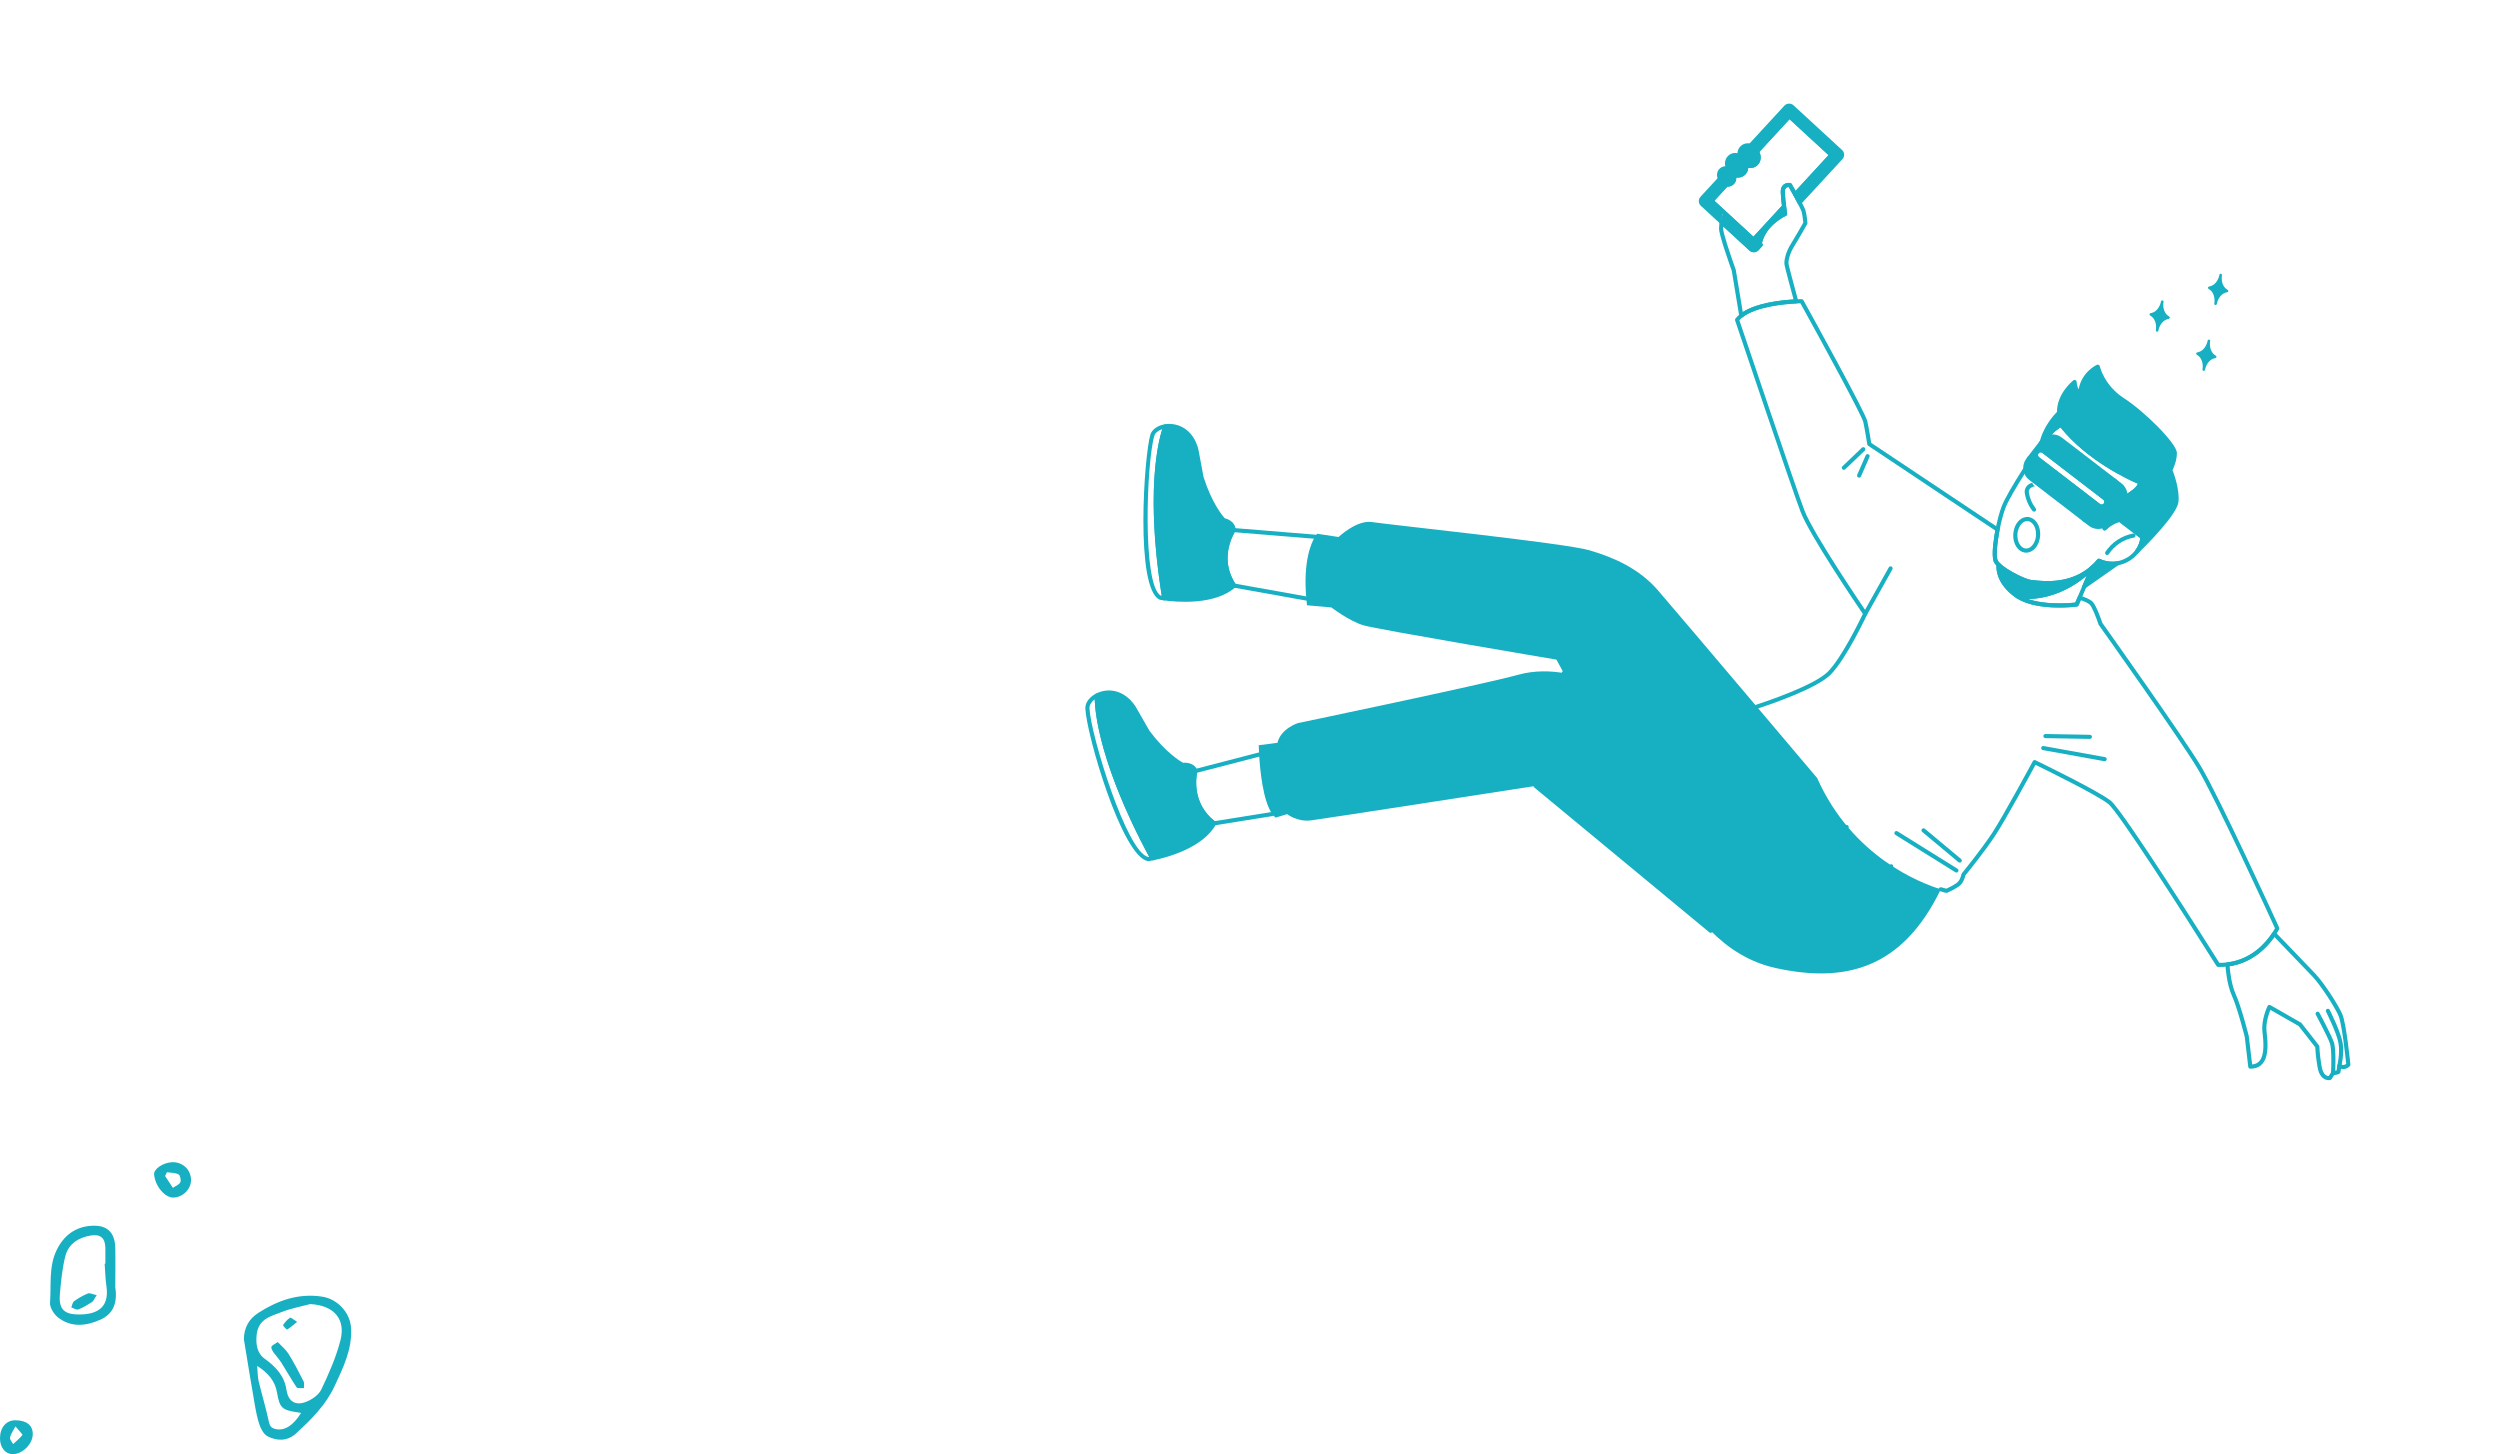
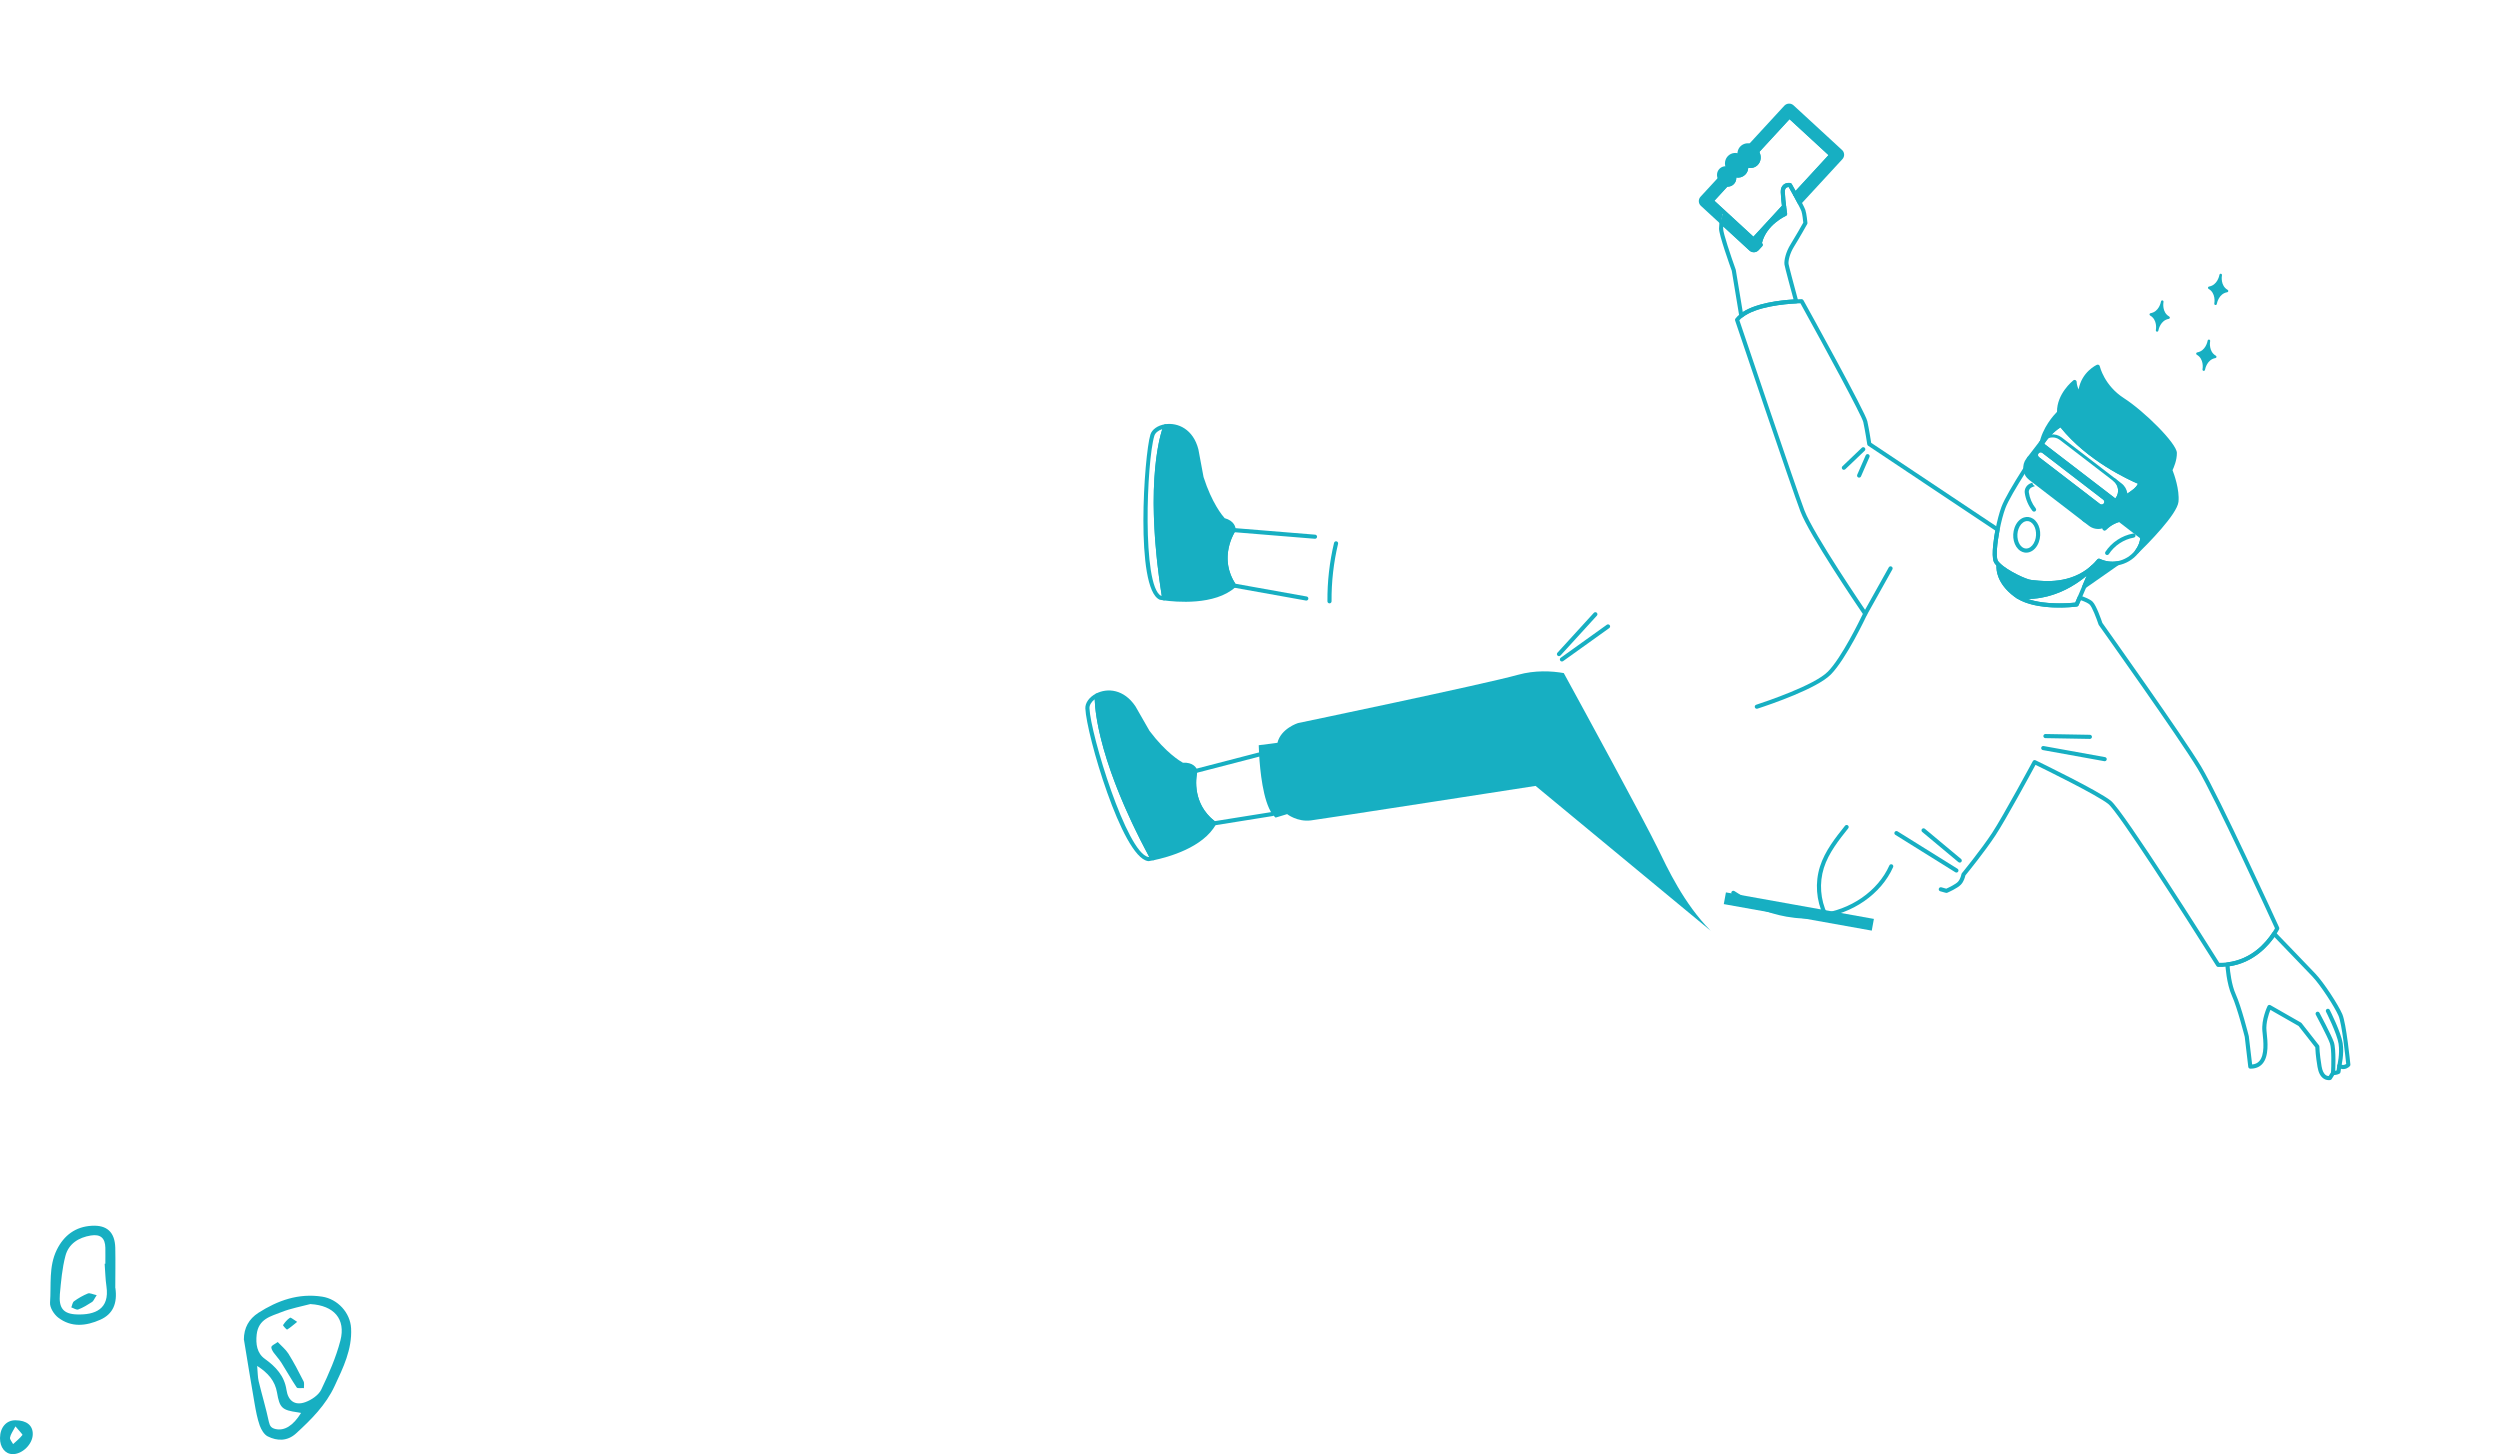
<svg xmlns="http://www.w3.org/2000/svg" width="2278" height="1325" viewBox="0 0 2278 1325" fill="none">
-   <path fill-rule="evenodd" clip-rule="evenodd" d="M152.089 1068.15C151.546 1069.33 151.003 1070.5 150.46 1071.59C152.812 1075.21 155.165 1078.83 157.517 1082.36C159.869 1080.73 163.217 1079.55 164.303 1077.29C165.207 1075.48 164.212 1070.87 162.764 1070.14C159.688 1068.51 155.708 1068.69 152.179 1068.15H152.089ZM174.074 1074.85C174.255 1083.35 166.745 1091.04 157.969 1091.22C150.189 1091.4 141.322 1080.73 140.418 1070.14C139.965 1065.17 148.56 1059.38 156.793 1059.01C166.293 1058.65 173.802 1065.62 174.074 1074.85Z" fill="#17AFC2" />
  <path fill-rule="evenodd" clip-rule="evenodd" d="M14.115 1299.67C11.672 1304.29 9.682 1306.91 9.139 1309.9C8.777 1311.62 10.949 1313.88 11.944 1315.87C14.839 1313.15 18.096 1310.62 20.448 1307.54C20.81 1307.09 17.372 1303.74 14.115 1299.76V1299.67ZM14.115 1294.15C24.339 1294.24 29.948 1298.86 29.858 1306.82C29.767 1315.96 20.267 1325.19 11.401 1325.01C4.615 1324.82 -0.089 1318.76 0.001 1310.35C0.092 1300.58 5.792 1294.06 14.115 1294.15Z" fill="#17AFC2" />
  <path fill-rule="evenodd" clip-rule="evenodd" d="M234.329 1244.57C234.871 1250.46 234.781 1254.62 235.686 1258.6C238.671 1270.99 242.381 1283.21 245.004 1295.6C245.909 1299.58 247.266 1301.21 250.976 1302.12C259.118 1304.02 267.171 1299.13 274.318 1287.46C273.323 1287.28 272.328 1287.1 271.332 1286.92C256.947 1284.93 254.776 1282.85 252.423 1268.91C250.614 1258.42 244.462 1251.09 234.238 1244.57H234.329ZM283.003 1188.21C274.227 1190.56 264.999 1192.19 256.585 1195.54C246.904 1199.43 235.505 1201.6 233.876 1216.08C232.971 1224.58 234.057 1233.08 241.386 1238.24C251.247 1245.3 259.118 1253.71 261.018 1266.38C262.466 1276.33 268.618 1281.13 278.299 1277.6C283.818 1275.61 290.241 1271.26 292.684 1266.29C299.56 1251.9 306.165 1236.98 310.146 1221.59C315.303 1201.78 304.174 1189.57 283.094 1188.3L283.003 1188.21ZM222.205 1220.78C222.205 1209.83 226.91 1201.78 235.414 1196.26C253.057 1184.95 272.056 1178.17 293.589 1181.51C307.703 1183.69 319.193 1196.17 319.917 1210.38C320.912 1229.65 312.679 1246.29 304.898 1262.94C296.936 1280.22 283.546 1293.52 269.704 1306.19C261.923 1313.24 252.695 1313.24 243.919 1308.81C240.662 1307.18 238.038 1302.66 236.681 1298.95C234.419 1292.53 233.152 1285.65 231.976 1278.86C228.629 1259.5 225.462 1240.14 222.296 1220.78H222.205Z" fill="#17AFC2" />
  <path fill-rule="evenodd" clip-rule="evenodd" d="M253.056 1222.86C256.585 1226.57 260.294 1229.56 262.737 1233.36C267.803 1241.5 272.236 1250 276.579 1258.6C277.484 1260.32 276.851 1262.76 276.941 1264.84C274.679 1264.66 271.06 1265.38 270.337 1264.21C265.36 1256.88 261.108 1249.1 256.313 1241.59C254.232 1238.33 251.518 1235.53 249.256 1232.36C248.261 1230.82 246.904 1228.65 247.356 1227.2C247.718 1225.85 250.161 1224.94 253.056 1222.86Z" fill="#17AFC2" />
  <path fill-rule="evenodd" clip-rule="evenodd" d="M270.88 1204.4C266.899 1207.57 264.456 1209.83 261.561 1211.55C261.289 1211.73 257.58 1207.84 257.942 1207.39C259.661 1204.77 261.742 1202.32 264.275 1200.7C264.999 1200.24 267.532 1202.5 270.789 1204.5L270.88 1204.4Z" fill="#17AFC2" />
  <path fill-rule="evenodd" clip-rule="evenodd" d="M95.27 1151.57C95.451 1151.57 95.722 1151.57 95.993 1151.48C95.993 1146.59 96.084 1141.8 95.993 1136.91C95.812 1128.14 91.56 1124.34 82.784 1125.78C71.656 1127.59 62.518 1133.29 59.623 1144.33C56.637 1155.64 55.642 1167.49 54.556 1179.16C53.471 1191.83 57.633 1197.35 70.118 1197.71C86.494 1198.25 100.065 1193 96.989 1172.11C95.993 1165.32 95.903 1158.35 95.36 1151.57H95.27ZM105.131 1173.55C107.122 1187.58 102.96 1197.35 91.47 1202.5C78.532 1208.29 64.961 1209.83 52.928 1200.51C49.128 1197.53 45.238 1191.38 45.6 1186.94C46.776 1170.84 44.242 1154.1 51.752 1138.81C58.266 1125.6 68.851 1117.73 83.599 1116.92C97.622 1116.1 104.679 1122.89 105.041 1137C105.312 1149.76 105.041 1162.61 105.041 1173.64L105.131 1173.55Z" fill="#17AFC2" />
  <path fill-rule="evenodd" clip-rule="evenodd" d="M88.123 1180.16C85.861 1183.51 85.228 1185.5 83.961 1186.31C79.89 1188.93 75.819 1191.47 71.295 1193.19C69.666 1193.82 67.133 1192.01 64.962 1191.29C65.776 1189.39 66.048 1186.67 67.495 1185.68C71.385 1182.87 75.638 1180.43 80.071 1178.62C81.88 1177.9 84.595 1179.43 88.123 1180.16Z" fill="#17AFC2" />
  <path d="M2013.03 262.239C2020.44 266.49 2018.96 275.936 2018.8 276.82C2018.95 276 2020.82 266.574 2029.28 265.152C2021.85 260.865 2023.36 251.392 2023.51 250.572C2023.35 251.456 2021.46 260.812 2013.03 262.239Z" fill="#17AFC2" />
  <path d="M2026.65 264.679C2023.39 265.92 2021.27 268.326 2019.91 270.663C2019.45 267.999 2018.29 265.007 2015.66 262.71C2018.93 261.464 2021.05 259.058 2022.41 256.723C2022.87 259.384 2024.02 262.376 2026.65 264.679ZM2018.6 277.948C2019.23 278.059 2019.82 277.644 2019.93 277.022C2020.11 276.057 2021.84 267.565 2029.47 266.282C2029.95 266.203 2030.33 265.832 2030.41 265.356C2030.5 264.88 2030.27 264.402 2029.86 264.159C2023.15 260.292 2024.47 251.738 2024.64 250.774C2024.75 250.152 2024.33 249.556 2023.71 249.444C2023.09 249.332 2022.49 249.748 2022.38 250.37C2022.21 251.334 2020.47 259.816 2012.84 261.11C2012.36 261.192 2011.99 261.564 2011.9 262.039C2011.82 262.515 2012.04 262.993 2012.46 263.233C2019.17 267.083 2017.85 275.652 2017.68 276.618C2017.57 277.24 2017.98 277.836 2018.6 277.948Z" fill="#17AFC2" />
  <path d="M1959.78 286.515C1967.19 290.765 1965.71 300.211 1965.55 301.095C1965.7 300.276 1967.57 290.851 1976.03 289.427C1968.59 285.14 1970.11 275.668 1970.26 274.848C1970.1 275.733 1968.2 285.087 1959.78 286.515Z" fill="#17AFC2" />
  <path d="M1973.4 288.955C1970.13 290.196 1968.01 292.601 1966.65 294.939C1966.19 292.276 1965.04 289.284 1962.41 286.985C1965.68 285.741 1967.8 283.334 1969.15 280.999C1969.61 283.659 1970.77 286.652 1973.4 288.955ZM1965.35 302.224C1965.97 302.336 1966.57 301.921 1966.68 301.298C1966.85 300.333 1968.59 291.842 1976.22 290.558C1976.7 290.478 1977.07 290.108 1977.16 289.631C1977.24 289.156 1977.02 288.677 1976.6 288.434C1969.89 284.567 1971.21 276.013 1971.38 275.049C1971.49 274.427 1971.08 273.831 1970.45 273.719C1969.83 273.608 1969.24 274.022 1969.12 274.645C1968.95 275.609 1967.22 284.093 1959.58 285.385C1959.11 285.467 1958.73 285.839 1958.65 286.314C1958.56 286.791 1958.79 287.269 1959.21 287.51C1965.92 291.359 1964.59 299.929 1964.42 300.894C1964.31 301.517 1964.72 302.112 1965.35 302.224L1965.35 302.224Z" fill="#17AFC2" />
  <path d="M2002.28 322.234C2009.69 326.482 2008.21 335.928 2008.05 336.814C2008.2 335.993 2010.07 326.568 2018.53 325.146C2011.1 320.859 2012.61 311.385 2012.76 310.564C2012.6 311.45 2010.71 320.805 2002.28 322.234Z" fill="#17AFC2" />
  <path d="M2015.9 324.673C2012.64 325.914 2010.51 328.32 2009.16 330.656C2008.7 327.993 2007.54 325 2004.91 322.704C2008.18 321.456 2010.3 319.051 2011.66 316.716C2012.12 319.376 2013.27 322.369 2015.9 324.673ZM2007.85 337.94C2008.48 338.052 2009.07 337.637 2009.18 337.014C2009.36 336.051 2011.09 327.558 2018.72 326.276C2019.2 326.195 2019.57 325.825 2019.66 325.35C2019.74 324.873 2019.52 324.394 2019.1 324.153C2012.39 320.284 2013.71 311.731 2013.89 310.767C2014 310.144 2013.58 309.548 2012.96 309.437C2012.34 309.325 2011.74 309.74 2011.63 310.362C2011.46 311.326 2009.72 319.809 2002.09 321.104C2001.61 321.184 2001.24 321.556 2001.15 322.033C2001.07 322.508 2001.29 322.986 2001.71 323.227C2008.42 327.076 2007.1 335.646 2006.93 336.61C2006.82 337.233 2007.23 337.828 2007.85 337.94Z" fill="#17AFC2" />
  <path d="M1572.67 813.147L1570.72 823.82L1705.55 847.979L1707.49 837.307L1572.67 813.147Z" fill="#17AFC2" />
  <path d="M999.408 633.757C999.408 633.757 996.444 682.849 1049.7 781.551L1050.89 781.984C1062.62 779.529 1094.9 771.05 1106.34 750.213C1081.71 731.726 1089.21 702.591 1089.21 702.591C1089.21 702.591 1087.63 695.964 1077.53 696.946C1077.53 696.946 1063.08 689.908 1045.93 667.094L1033.03 644.609C1022.88 629.341 1008.49 628.958 999.408 633.757L999.408 633.757Z" fill="#17AFC2" />
  <path d="M1061.98 388.419C1061.98 388.419 1043 433.799 1060.73 544.523L1060.64 545.183C1071.44 546.685 1106.32 550.034 1124.52 533.582C1107.36 508.028 1124.03 483.003 1124.03 483.003C1124.03 483.003 1124.76 476.219 1114.88 473.825C1114.88 473.825 1103.55 462.411 1094.88 435.233L1090.11 409.757C1085.57 391.994 1072.13 386.902 1061.98 388.419Z" fill="#17AFC2" />
  <path d="M1147.31 687.513C1148.13 701.679 1150.79 729.869 1159.32 741.729C1160.25 743.036 1161.25 744.135 1162.34 745.01L1172.84 741.822C1172.84 741.822 1182.09 749.118 1194.44 747.562C1206.79 746.005 1399.22 716.113 1399.22 716.113L1558.81 848.134C1534.12 823.156 1519.47 791.271 1510.2 772.308C1497.83 747.017 1443.97 648.179 1424.91 613.308C1413.97 611.401 1398.85 610.509 1383.04 614.914C1352.34 623.486 1182.69 658.871 1182.69 658.871C1182.69 658.871 1167.1 663.806 1164.01 676.839L1146.95 679.044C1146.95 679.044 1147.01 682.361 1147.31 687.513L1147.31 687.513Z" fill="#17AFC2" />
-   <path d="M1198.23 489.059C1194.6 495.079 1187.32 511.78 1190.31 545.371C1190.46 547.351 1190.69 549.427 1190.94 551.531L1213.21 553.515C1213.21 553.515 1229.34 565.951 1242.46 569.792C1255.6 573.666 1418.21 601.045 1418.21 601.045C1418.21 601.045 1420.73 605.617 1424.91 613.308C1443.97 648.179 1497.83 747.017 1510.2 772.309C1519.47 791.271 1534.13 823.156 1558.81 848.134C1574.29 863.814 1593.7 876.756 1618.21 882.125C1680 895.637 1733.05 883.884 1768.45 810.316C1750.19 804.712 1687.83 780.902 1655.78 708.937C1655.78 708.937 1630.44 678.963 1600.8 643.956C1563.77 600.2 1520.01 548.591 1510.52 537.67C1493.42 518.038 1470.37 507.86 1448.14 501.383C1425.93 494.881 1264.21 477.969 1250.29 475.717C1236.37 473.466 1219.69 489.326 1219.69 489.326L1200.12 486.334C1200.12 486.334 1199.35 487.172 1198.23 489.059L1198.23 489.059Z" fill="#17AFC2" />
  <path d="M1550.89 180.538C1549.4 182.17 1549.49 184.706 1551.12 186.192L1568.66 202.323C1568.95 198.716 1569.28 195.656 1569.28 195.656L1571.1 193.704L1559.5 183.031L1573.21 168.133C1571.37 167.828 1569.47 166.596 1567.97 164.211C1567.68 163.75 1567.41 163.269 1567.22 162.829L1550.89 180.538L1550.89 180.538Z" fill="#17AFC2" />
  <path d="M1575.09 153.991C1570.02 151.563 1564.25 156.522 1567.22 162.828C1567.41 163.269 1567.68 163.75 1567.97 164.21C1569.47 166.595 1571.37 167.828 1573.21 168.133C1577.23 168.854 1581.08 165.367 1580.08 160.659L1581.09 159.565C1580.55 159.415 1580 159.153 1579.46 158.814C1578.09 157.997 1576.77 156.731 1575.66 154.931C1575.49 154.656 1575.32 154.409 1575.17 154.139C1575.13 154.078 1575.11 154.047 1575.09 153.991L1575.09 153.991Z" fill="#17AFC2" />
  <path d="M1585.31 142.397C1578.57 138.395 1570.32 145.351 1575.09 153.991C1575.15 154 1575.22 154.039 1575.27 154.075L1575.17 154.139C1575.32 154.409 1575.49 154.657 1575.66 154.931C1576.77 156.731 1578.09 157.997 1579.47 158.814C1580 159.154 1580.55 159.415 1581.09 159.566C1586.69 161.492 1592.52 156.677 1590.85 150.06C1590.66 149.944 1590.44 149.798 1590.25 149.654C1589.09 148.852 1587.97 147.701 1587 146.144C1586.29 145.069 1585.81 144.005 1585.47 142.996C1585.4 142.793 1585.36 142.596 1585.31 142.397Z" fill="#17AFC2" />
  <path d="M1575.09 153.991C1575.11 154.047 1575.13 154.078 1575.17 154.139L1575.27 154.075C1575.22 154.039 1575.15 154 1575.09 153.991Z" fill="#17AFC2" />
  <path d="M1571.1 193.705L1569.28 195.656C1569.28 195.656 1568.95 198.716 1568.66 202.324L1595.37 226.907C1597 228.417 1599.51 228.298 1601.03 226.671L1604.36 223.066L1603.4 222.19C1607.14 203.445 1626.57 194.967 1626.57 194.967C1626.57 194.967 1626.12 192.012 1625.65 188.105L1597.83 218.317L1571.1 193.704L1571.1 193.705Z" fill="#17AFC2" />
  <path d="M1594.87 132.777C1589.34 131.082 1583.66 135.863 1585.31 142.397C1585.36 142.596 1585.4 142.793 1585.47 142.996C1585.81 144.005 1586.29 145.069 1587 146.144C1587.97 147.701 1589.09 148.852 1590.25 149.655C1590.44 149.798 1590.66 149.944 1590.85 150.06C1597.7 154.108 1606.07 146.903 1600.86 138.107C1600.76 137.899 1600.64 137.713 1600.51 137.502C1598.89 134.906 1596.88 133.406 1594.87 132.777Z" fill="#17AFC2" />
  <path d="M1627.31 97.561L1594.87 132.777C1596.88 133.406 1598.89 134.906 1600.51 137.502C1600.64 137.713 1600.77 137.899 1600.86 138.107L1630.5 105.943L1668.83 141.23L1635.75 177.142C1637.08 179.578 1638.5 182.22 1639.76 184.614L1677.44 143.722C1678.93 142.09 1678.84 139.551 1677.21 138.065L1632.97 97.329C1631.33 95.841 1628.82 95.96 1627.31 97.561L1627.31 97.561Z" fill="#17AFC2" />
  <path d="M1821.13 514.666C1821.13 514.666 1818.69 529.034 1836.89 542.382C1837.49 542.815 1838.1 543.221 1838.73 543.607C1877.53 547.498 1903.92 519.982 1906.42 517.257C1884.96 536.165 1856.99 530.718 1851.19 530.383C1845.76 530.115 1828.13 521.478 1821.13 514.666Z" fill="#17AFC2" />
  <path d="M1877.91 386.897C1905.51 422.267 1950.45 439.703 1950.45 439.703C1948.21 449.038 1933.25 452.618 1925.79 462.59C1918.36 472.542 1917.69 481.476 1917.69 481.476C1929.14 470.242 1941.74 473.041 1941.74 473.041C1943.76 473.729 1945.62 474.876 1947.17 476.347C1950.61 479.676 1952.33 484.646 1952.14 489.467C1951.94 494.258 1949.97 498.866 1947.09 502.663C1948.11 501.653 1981.94 468.966 1983.16 457.034C1984.38 444.915 1977.56 428.318 1977.56 428.318C1977.56 428.318 1981.83 420.243 1981.69 412.68C1981.53 405.113 1953.28 376.568 1934.35 364.415C1915.39 352.26 1911.48 334.123 1911.48 334.123C1911.48 334.123 1895.52 341.434 1895.42 360.64C1895.42 360.64 1890.65 354.988 1890.37 348.077C1890.37 348.077 1875.57 359.823 1876.24 376.051C1876.24 376.051 1862.93 388.578 1859.96 405.318C1864.49 397.563 1870.71 391.328 1877.91 386.897L1877.91 386.897Z" fill="#17AFC2" />
  <path d="M1899.26 534.358L1929.46 513.251C1923.75 514.262 1917.77 513.407 1912.54 510.927C1910.64 513.216 1908.68 515.25 1906.62 517.049L1899.26 534.358Z" fill="#17AFC2" />
  <path d="M1046.55 780.893C1046.47 780.881 1046.38 780.868 1046.3 780.853C1026.8 777.358 993.644 669.015 992.717 645.328C992.61 642.531 994.426 639.526 997.512 637.172C997.836 650.008 1002.4 697.33 1047.15 780.79C1046.9 780.833 1046.69 780.87 1046.55 780.893L1046.55 780.893ZM1045.76 784.568C1045.99 784.608 1046.21 784.637 1046.43 784.656C1046.58 784.671 1046.74 784.668 1046.89 784.642C1046.89 784.642 1048.54 784.384 1051.27 783.822C1052.1 783.655 1052.71 782.96 1052.77 782.122C1052.83 781.283 1052.33 780.504 1051.53 780.219L1051.01 780.031C998.973 683.346 1001.26 634.358 1001.29 633.872C1001.32 633.197 1001 632.551 1000.43 632.182C999.864 631.818 999.142 631.783 998.54 632.092C992.53 635.223 988.772 640.474 988.963 645.472C989.882 668.933 1022.29 780.362 1045.76 784.567L1045.76 784.568Z" fill="#17AFC2" />
  <path d="M1058.58 542.977C1058.3 542.933 1058.09 542.898 1057.94 542.871C1040.45 534.006 1044.87 419.926 1051.82 397.155C1051.82 397.155 1051.82 397.152 1051.82 397.15C1052.63 394.473 1055.34 392.228 1059.07 391.018C1055.14 403.245 1043.85 449.441 1058.58 542.977ZM1057.03 546.527C1057.03 546.527 1058.24 546.743 1060.38 547.044C1060.87 547.114 1061.37 546.983 1061.77 546.683C1062.17 546.383 1062.43 545.937 1062.5 545.44L1062.59 544.78C1062.62 544.593 1062.61 544.408 1062.59 544.227C1045.14 435.292 1063.53 389.592 1063.72 389.142C1063.98 388.52 1063.88 387.801 1063.47 387.268C1063.05 386.733 1062.38 386.46 1061.71 386.562C1054.96 387.552 1049.67 391.282 1048.22 396.06C1042.57 414.58 1034.13 536.152 1056.59 546.386C1056.73 546.452 1056.88 546.499 1057.03 546.527Z" fill="#17AFC2" />
  <path d="M1103.89 750.692C1092.18 769.785 1061.25 777.847 1051.03 780.037L1051.01 780.03C1003.17 691.139 1001.24 642.564 1001.27 634.934C1010.19 630.782 1022.71 632.476 1031.47 645.647L1044.3 668.031C1061.65 691.136 1076.1 698.339 1076.71 698.634C1077.02 698.783 1077.37 698.846 1077.71 698.814C1084.73 698.134 1086.78 701.559 1087.26 702.698C1086.39 706.896 1081.98 733.109 1103.89 750.692L1103.89 750.692ZM1050.56 783.833C1050.8 783.875 1051.04 783.872 1051.28 783.821C1064.44 781.067 1096.33 772.361 1107.99 751.118C1108.44 750.298 1108.22 749.274 1107.47 748.713C1084.17 731.223 1090.74 704.199 1091.03 703.058C1091.11 702.761 1091.11 702.451 1091.04 702.156C1090.38 699.371 1086.78 694.389 1077.92 695.028C1075.41 693.65 1062.42 685.909 1047.43 665.969L1034.66 643.673C1024.22 627.966 1009.01 626.561 998.531 632.098C997.952 632.404 997.574 632.99 997.533 633.644C997.412 635.671 995.147 684.397 1048.04 782.442C1048.26 782.848 1048.62 783.16 1049.06 783.316L1050.25 783.749C1050.35 783.785 1050.46 783.814 1050.56 783.833Z" fill="#17AFC2" />
  <path d="M1122.05 533.229C1104.96 547.263 1073.98 544.977 1062.47 543.534C1046.61 443.857 1060.81 397.352 1063.34 390.141C1073.14 389.193 1084.38 394.931 1088.29 410.224L1093.04 435.58C1101.8 463.099 1113.07 474.667 1113.55 475.147C1113.79 475.394 1114.1 475.569 1114.44 475.65C1121.31 477.316 1122.09 481.226 1122.16 482.457C1119.95 486.117 1107.16 509.413 1122.05 533.229L1122.05 533.229ZM1060.3 547.034C1060.33 547.039 1060.35 547.043 1060.38 547.045C1070.96 548.517 1106.96 551.993 1125.77 534.973C1126.47 534.349 1126.59 533.308 1126.07 532.536C1109.85 508.364 1124.94 485.024 1125.59 484.042C1125.76 483.791 1125.86 483.503 1125.9 483.203C1126.2 480.354 1124.48 474.452 1115.88 472.143C1113.96 470.015 1104.25 458.418 1096.67 434.664L1091.96 409.413C1087.29 391.161 1073.4 384.818 1061.7 386.561C1061.05 386.658 1060.5 387.089 1060.25 387.694C1059.46 389.566 1041.29 434.763 1058.83 544.544L1058.78 544.929C1058.64 545.929 1059.32 546.858 1060.3 547.034L1060.3 547.034Z" fill="#17AFC2" />
  <path d="M1124.18 535.43L1189.97 547.219C1190.99 547.402 1191.97 546.722 1192.15 545.702C1192.33 544.679 1191.65 543.705 1190.63 543.522L1125.64 531.875C1111.67 510.329 1122.29 489.602 1125.02 484.969L1198.07 490.929C1199.11 491.015 1200.01 490.244 1200.1 489.211C1200.18 488.176 1199.4 487.252 1198.37 487.185L1124.18 481.13C1123.5 481.077 1122.85 481.394 1122.47 481.962C1122.29 482.224 1105.31 508.336 1122.96 534.628C1123.24 535.05 1123.68 535.34 1124.18 535.43Z" fill="#17AFC2" />
  <path d="M1106.01 752.064C1106.21 752.1 1106.43 752.103 1106.64 752.069L1159.62 743.583C1160.64 743.419 1161.34 742.457 1161.18 741.433C1161.01 740.407 1160.04 739.708 1159.03 739.875L1106.84 748.231C1086.54 732.479 1089.74 709.396 1090.8 704.12L1147.78 689.332C1148.78 689.07 1149.39 688.045 1149.13 687.043C1148.86 686.038 1147.83 685.437 1146.84 685.695L1088.74 700.772C1088.08 700.943 1087.56 701.462 1087.39 702.124C1087.31 702.428 1079.87 732.695 1105.21 751.715C1105.45 751.893 1105.72 752.012 1106.01 752.064L1106.01 752.064Z" fill="#17AFC2" />
-   <path d="M1558.48 849.982C1559.09 850.092 1559.75 849.894 1560.2 849.402C1560.87 848.663 1560.85 847.525 1560.15 846.811C1537.22 823.616 1523.06 794.474 1513.69 775.191L1511.88 771.482C1498.68 744.491 1438.49 634.234 1426.56 612.408C1426.06 611.498 1424.92 611.161 1424.01 611.661C1423.1 612.157 1422.77 613.298 1423.27 614.206C1435.19 636.025 1495.34 746.212 1508.51 773.133L1510.31 776.829C1517.6 791.842 1527.77 812.764 1542.72 832.38L1400.42 714.665C1399.62 714.005 1398.43 714.112 1397.77 714.913C1397.11 715.715 1397.22 716.898 1398.02 717.56L1557.61 849.58C1557.87 849.791 1558.17 849.926 1558.48 849.982L1558.48 849.982Z" fill="#17AFC2" />
  <path d="M1623.68 187.474L1597.72 215.664L1562.15 182.921L1573.95 170.098C1576.17 170.187 1578.33 169.336 1579.9 167.716C1581.44 166.124 1582.22 164.005 1582.11 161.748C1584.94 162.196 1587.83 161.356 1589.96 159.403C1591.81 157.708 1592.86 155.401 1593 152.893C1596.08 153.54 1599.28 152.65 1601.59 150.341C1604.62 147.317 1605.17 142.746 1603.14 138.406L1630.61 108.596L1666.17 141.339L1636.14 173.947C1634.17 170.382 1632.65 167.695 1632.65 167.695C1632.37 167.206 1631.94 166.878 1631.34 166.771C1630.91 166.694 1627.57 166.182 1625.05 168.356C1623.32 169.85 1622.5 172.139 1622.6 175.163C1622.72 179.252 1623.29 184.336 1623.68 187.474L1623.68 187.474ZM1597.5 220.166C1597.63 220.19 1597.77 220.199 1597.91 220.193C1598.4 220.173 1598.87 219.954 1599.21 219.59L1627.03 189.377C1627.41 188.97 1627.59 188.416 1627.51 187.867C1627.14 184.94 1626.49 179.384 1626.36 175.042C1626.3 173.202 1626.68 171.912 1627.51 171.2C1628.22 170.585 1629.2 170.44 1629.88 170.427C1630.67 171.827 1632.3 174.748 1634.11 178.045C1634.4 178.575 1634.89 178.907 1635.53 179.007C1636.13 179.082 1636.73 178.861 1637.14 178.415L1670.21 142.502C1670.91 141.738 1670.86 140.551 1670.1 139.847L1631.77 104.56C1631.01 103.86 1629.82 103.906 1629.12 104.671L1599.48 136.833C1598.92 137.445 1598.82 138.349 1599.24 139.063C1601.52 142.913 1600.58 146.042 1598.94 147.685C1597.38 149.239 1594.58 150.076 1591.81 148.446C1591.16 148.06 1590.33 148.102 1589.73 148.556C1589.12 149.01 1588.84 149.782 1589.03 150.517C1589.63 152.915 1589.05 155.145 1587.42 156.635C1585.87 158.056 1583.72 158.485 1581.7 157.79C1580.98 157.553 1580.22 157.745 1579.71 158.292L1578.7 159.387C1578.29 159.834 1578.12 160.455 1578.25 161.05C1578.58 162.624 1578.21 164.062 1577.2 165.104C1576.25 166.083 1574.89 166.525 1573.54 166.284C1572.91 166.171 1572.26 166.389 1571.83 166.86L1558.12 181.757C1557.41 182.521 1557.46 183.709 1558.23 184.411L1596.56 219.699C1596.82 219.943 1597.15 220.103 1597.5 220.166L1597.5 220.166Z" fill="#17AFC2" />
  <path d="M1578.25 160.269C1578.19 160.524 1578.19 160.789 1578.25 161.05C1578.58 162.624 1578.21 164.062 1577.2 165.104C1576.25 166.083 1574.89 166.525 1573.54 166.285C1573.52 166.281 1573.5 166.278 1573.49 166.274C1572.03 166.013 1570.64 164.927 1569.56 163.21C1569.31 162.822 1569.1 162.438 1568.94 162.082C1567.91 159.887 1568.13 157.794 1569.5 156.428C1570.63 155.307 1572.25 154.952 1573.78 155.478C1573.83 155.555 1573.88 155.63 1573.93 155.707C1575.21 157.771 1576.62 159.246 1578.25 160.269ZM1572.8 169.967C1575.38 170.463 1578.06 169.624 1579.9 167.716C1581.55 166.011 1582.32 163.704 1582.08 161.269L1582.48 160.839C1582.92 160.358 1583.08 159.683 1582.9 159.053C1582.72 158.422 1582.23 157.932 1581.6 157.758C1581.25 157.661 1580.87 157.481 1580.47 157.228C1579.22 156.482 1578.15 155.388 1577.26 153.943L1577.1 153.688C1577.01 153.547 1576.92 153.417 1576.84 153.274C1576.82 153.234 1576.8 153.198 1576.78 153.163C1576.6 152.784 1576.29 152.48 1575.9 152.296C1572.79 150.81 1569.24 151.386 1566.85 153.763C1564.34 156.259 1563.83 160.038 1565.52 163.628C1565.72 164.102 1566.04 164.677 1566.39 165.227C1568.03 167.836 1570.31 169.521 1572.8 169.967L1572.8 169.967Z" fill="#17AFC2" />
  <path d="M1589.17 151.193C1589.51 153.331 1588.89 155.286 1587.42 156.635C1585.87 158.056 1583.72 158.485 1581.7 157.79C1581.25 157.661 1580.87 157.481 1580.47 157.228C1579.22 156.482 1578.15 155.388 1577.26 153.943L1577.1 153.687C1577.08 153.662 1577.06 153.638 1577.05 153.613C1576.96 153.257 1576.8 152.932 1576.53 152.686C1574.99 149.627 1575.27 146.669 1577.29 144.707C1579.02 143.028 1581.48 142.649 1583.72 143.682C1584.12 144.865 1584.7 146.052 1585.42 147.169C1586.45 148.818 1587.72 150.182 1589.17 151.193L1589.17 151.193ZM1581.96 161.73C1584.79 162.238 1587.78 161.408 1589.96 159.403C1592.6 156.987 1593.61 153.322 1592.67 149.603C1592.55 149.119 1592.24 148.702 1591.81 148.447C1591.67 148.363 1591.52 148.256 1591.38 148.155C1590.29 147.394 1589.37 146.399 1588.59 145.153C1588.01 144.259 1587.57 143.346 1587.26 142.407C1587.2 142.236 1587.17 142.112 1587.15 141.991C1587.03 141.484 1586.72 141.046 1586.27 140.783C1582.44 138.512 1577.78 139.002 1574.67 142.01C1572.05 144.555 1570.34 149.278 1573.45 154.897C1573.46 154.92 1573.48 154.945 1573.49 154.967C1573.5 154.981 1573.5 154.993 1573.51 155.006C1573.64 155.248 1573.78 155.474 1573.93 155.707C1575.28 157.882 1576.77 159.399 1578.51 160.431C1579.17 160.849 1579.89 161.179 1580.59 161.375C1581.04 161.53 1581.5 161.648 1581.96 161.73Z" fill="#17AFC2" />
  <path d="M1574.85 155.989C1575.32 156.074 1575.84 155.976 1576.26 155.673C1576.75 155.33 1577.09 154.745 1577.1 154.149C1577.11 153.554 1576.89 152.956 1576.42 152.592C1576.18 152.404 1575.72 152.196 1575.43 152.142C1574.78 152.027 1574.13 152.251 1573.7 152.735C1573.26 153.219 1573.11 153.894 1573.29 154.52C1573.35 154.721 1573.53 155.061 1573.65 155.229C1573.94 155.647 1574.38 155.905 1574.85 155.989Z" fill="#17AFC2" />
  <path d="M1624.51 193.864C1623.69 194.281 1622.53 194.909 1621.17 195.751L1624.3 192.353C1624.38 192.931 1624.45 193.441 1624.51 193.864L1624.51 193.864ZM1601.76 223.117L1599.65 225.412C1599.27 225.82 1598.73 226.067 1598.16 226.092C1597.59 226.117 1597.05 225.919 1596.65 225.542L1552.4 184.814C1552.4 184.809 1552.4 184.805 1552.39 184.802C1551.98 184.428 1551.74 183.911 1551.72 183.348C1551.69 182.777 1551.9 182.223 1552.29 181.795L1566.89 165.961C1567.79 167.192 1568.83 168.178 1569.96 168.872L1558.12 181.772C1557.42 182.534 1557.47 183.718 1558.23 184.422L1596.55 219.704C1597.31 220.407 1598.5 220.356 1599.21 219.595L1603.91 214.49C1602.89 216.742 1602.08 219.185 1601.55 221.828C1601.46 222.273 1601.54 222.728 1601.76 223.117L1601.76 223.117ZM1597.01 229.758C1597.44 229.835 1597.88 229.865 1598.32 229.845C1599.89 229.775 1601.33 229.108 1602.41 227.964L1605.74 224.325C1606.08 223.953 1606.26 223.461 1606.23 222.96C1606.21 222.457 1605.98 221.987 1605.61 221.652L1605.46 221.521C1609.46 204.708 1627.15 196.755 1627.33 196.675C1628.11 196.332 1628.56 195.508 1628.43 194.665C1628.43 194.649 1627.97 191.731 1627.53 187.887C1627.44 187.159 1626.94 186.543 1626.24 186.318C1625.55 186.084 1624.78 186.289 1624.28 186.829L1597.71 215.669L1562.16 182.93L1574.59 169.388C1575.06 168.879 1575.21 168.15 1574.97 167.495C1574.74 166.838 1574.18 166.302 1573.48 166.261C1572.03 166.016 1570.67 164.959 1569.56 163.203C1569.32 162.828 1569.11 162.463 1568.98 162.128C1568.73 161.531 1568.2 161.097 1567.57 160.979C1567.57 160.979 1567.56 160.978 1567.56 160.977C1566.93 160.864 1566.28 161.081 1565.85 161.553L1549.52 179.257C1548.45 180.43 1547.9 181.93 1547.96 183.489C1548.02 185.067 1548.7 186.518 1549.86 187.579L1594.1 228.295C1594.91 229.061 1595.92 229.563 1597.01 229.759L1597.01 229.758Z" fill="#17AFC2" />
  <path d="M1634.29 272.864C1621.27 273.657 1600.56 276.219 1588.02 284.352L1581.67 245.995C1581.66 245.882 1581.63 245.773 1581.59 245.667C1577.09 233.178 1570.01 212.011 1570.14 208.372C1570.17 207.712 1570.2 207.029 1570.24 206.337L1594.09 228.284C1595.25 229.355 1596.75 229.909 1598.32 229.843C1599.88 229.774 1601.33 229.102 1602.4 227.951L1605.74 224.341C1606.07 223.974 1606.26 223.485 1606.24 222.988C1606.21 222.488 1605.99 222.019 1605.63 221.681L1605.47 221.535C1609.46 204.705 1627.14 196.769 1627.32 196.686C1628.09 196.345 1628.55 195.526 1628.42 194.686C1628.42 194.673 1627.98 191.748 1627.52 187.882C1627.14 184.94 1626.49 179.384 1626.36 175.042C1626.3 173.202 1626.68 171.912 1627.51 171.2C1628.22 170.585 1629.2 170.44 1629.88 170.427C1630.67 171.827 1632.3 174.748 1634.11 178.045C1635.42 180.467 1636.85 183.1 1638.1 185.484C1640.04 189.216 1641.17 191.548 1641.46 192.41C1642.35 195.114 1642.97 201.009 1643.15 202.863C1641.74 205.371 1635.42 216.552 1631.62 222.571C1627.28 229.509 1625.49 237.278 1626.01 241.067C1626.4 243.673 1632.09 264.777 1634.29 272.864L1634.29 272.864ZM1586.32 289.479C1586.85 289.573 1587.4 289.442 1587.82 289.104C1600.26 279.277 1626.21 277.006 1636.8 276.486C1637.37 276.456 1637.89 276.174 1638.23 275.714C1638.56 275.253 1638.67 274.666 1638.52 274.116C1634.49 259.297 1630.02 242.47 1629.73 240.536C1629.36 237.87 1630.69 231.136 1634.81 224.572C1639.13 217.721 1646.63 204.322 1646.71 204.191C1646.89 203.861 1646.97 203.488 1646.94 203.111C1646.91 202.777 1646.23 194.865 1645.02 191.236C1644.67 190.141 1643.55 187.828 1641.43 183.745C1640.16 181.339 1638.74 178.689 1637.4 176.245C1634.86 171.599 1632.65 167.695 1632.65 167.695C1632.37 167.206 1631.94 166.878 1631.34 166.771C1630.91 166.694 1627.57 166.182 1625.05 168.356C1623.32 169.85 1622.5 172.139 1622.6 175.163C1622.74 179.656 1623.4 185.352 1623.79 188.343C1624.06 190.649 1624.33 192.631 1624.51 193.87C1619.92 196.201 1604.91 205.007 1601.56 221.821C1601.47 222.269 1601.54 222.723 1601.76 223.107L1599.65 225.396C1599.25 225.818 1598.72 226.066 1598.16 226.089C1597.6 226.116 1597.06 225.916 1596.65 225.529C1596.64 225.528 1596.64 225.525 1596.64 225.524L1569.93 200.941C1569.4 200.456 1568.64 200.314 1567.97 200.576C1567.31 200.835 1566.84 201.454 1566.78 202.171C1566.62 204.15 1566.46 206.291 1566.39 208.23C1566.18 213.715 1576.53 242.713 1578 246.776L1584.8 287.937C1584.91 288.593 1585.36 289.144 1585.98 289.382C1586.09 289.427 1586.21 289.458 1586.33 289.479L1586.32 289.479Z" fill="#17AFC2" />
  <path d="M1594.32 134.571C1596.06 135.122 1597.66 136.479 1598.92 138.498C1598.94 138.554 1599.22 139.01 1599.24 139.063C1601.52 142.914 1600.58 146.042 1598.94 147.685C1597.38 149.239 1594.58 150.076 1591.81 148.446C1591.67 148.363 1591.52 148.256 1591.38 148.155C1590.29 147.395 1589.37 146.399 1588.59 145.152C1588.01 144.259 1587.57 143.346 1587.26 142.407C1587.2 142.236 1587.17 142.112 1587.15 141.991C1586.54 139.584 1587.1 137.375 1588.68 135.877C1590.19 134.441 1592.28 133.961 1594.32 134.57L1594.32 134.571ZM1593.28 152.945C1596.28 153.483 1599.35 152.581 1601.59 150.341C1604.91 147.026 1605.26 141.848 1602.48 137.15C1602.47 137.105 1602.35 136.908 1602.23 136.711C1600.36 133.717 1598.05 131.805 1595.44 130.983C1595.43 130.983 1595.43 130.982 1595.42 130.981C1592.15 129.976 1588.56 130.804 1586.09 133.157C1583.54 135.58 1582.57 139.206 1583.49 142.857C1583.54 143.08 1583.61 143.351 1583.71 143.631C1584.1 144.834 1584.69 146.037 1585.43 147.169C1586.45 148.822 1587.72 150.186 1589.18 151.197C1589.36 151.34 1589.64 151.528 1589.9 151.677C1590.98 152.317 1592.12 152.738 1593.28 152.945L1593.28 152.945Z" fill="#17AFC2" />
  <path d="M1630.65 98.198C1631.03 98.267 1631.4 98.439 1631.7 98.715L1675.93 139.447C1676.8 140.236 1676.85 141.583 1676.05 142.458L1640.18 181.388C1639.48 180.074 1638.76 178.731 1638.05 177.426L1670.21 142.502C1670.91 141.738 1670.86 140.551 1670.1 139.847L1631.77 104.561C1631.01 103.86 1629.82 103.906 1629.12 104.671L1601.09 135.087C1600.14 133.883 1599.09 132.915 1597.97 132.188L1628.68 98.843C1629.2 98.293 1629.95 98.074 1630.65 98.198ZM1639.43 186.46C1639.46 186.465 1639.49 186.471 1639.51 186.476C1640.12 186.554 1640.73 186.335 1641.14 185.885L1678.83 144.995C1681.02 142.58 1680.86 138.853 1678.47 136.677L1634.24 95.946C1631.86 93.783 1628.15 93.932 1625.94 96.274C1625.93 96.278 1625.93 96.282 1625.92 96.288L1593.49 131.504C1593.06 131.979 1592.89 132.639 1593.06 133.261C1593.22 133.881 1593.7 134.375 1594.31 134.569C1596.06 135.119 1597.66 136.479 1598.92 138.499C1599.18 139.065 1599.87 139.726 1600.46 139.758C1601.07 139.856 1601.82 139.84 1602.25 139.38L1630.61 108.596L1666.17 141.339L1634.37 175.87C1633.83 176.462 1633.72 177.335 1634.11 178.04C1635.42 180.467 1636.85 183.1 1638.1 185.484C1638.37 185.998 1638.86 186.358 1639.43 186.46Z" fill="#17AFC2" />
  <path d="M2020.87 881.046C2020.96 881.062 2021.05 881.071 2021.14 881.078C2024.07 881.167 2027.01 881.032 2029.86 880.673C2054.51 877.768 2068.77 859.551 2073.76 851.851C2075.75 848.824 2076.71 846.776 2076.75 846.689C2076.98 846.192 2076.99 845.614 2076.76 845.116C2076.22 843.93 2022.48 726.462 2005.64 698.381C1989.2 670.996 1919.54 573.031 1915.67 567.593C1914.81 565.035 1910.17 551.558 1906.79 548.26C1904.46 545.956 1899.37 543.993 1895.51 542.752C1894.58 542.442 1893.59 542.91 1893.21 543.805L1890.96 549.075C1885.07 549.707 1855.89 552.21 1839.73 542.019C1839.11 541.642 1838.55 541.262 1837.99 540.862C1821.06 528.444 1822.9 515.514 1822.98 514.97C1823.08 514.366 1822.88 513.745 1822.44 513.321C1821.01 511.921 1820.44 510.98 1820.21 510.436C1818.8 506.952 1819.53 495.885 1822.03 482.908C1822.17 482.166 1821.86 481.409 1821.23 480.991L1705.02 403.504C1704.57 400.584 1702.99 390.553 1701.49 383.757C1699.72 375.704 1649.06 283.987 1643.29 273.554C1642.95 272.951 1642.31 272.579 1641.62 272.586C1641.62 272.586 1639.76 272.607 1636.63 272.732C1623.02 273.401 1598.3 276.036 1585.49 286.157C1583.88 287.426 1582.48 288.813 1581.33 290.28C1580.93 290.777 1580.82 291.438 1581.02 292.041C1581.53 293.56 1632.31 444.353 1640.67 466.359C1648.7 487.486 1691.53 550.74 1697.43 559.406C1694.48 565.556 1678.02 599.362 1665.55 611.991C1653.32 624.398 1608.98 639.311 1600.21 642.175C1599.23 642.494 1598.69 643.555 1599.01 644.542C1599.34 645.525 1600.39 646.068 1601.38 645.742C1613.9 641.656 1655.71 627.327 1668.23 614.627C1682.35 600.321 1700.52 561.675 1701.29 560.036C1701.57 559.435 1701.51 558.728 1701.14 558.181C1700.65 557.47 1652.47 486.825 1644.18 465.028C1636.2 444.025 1589.36 305.024 1584.91 291.833C1585.76 290.878 1586.71 289.979 1587.82 289.106C1600.26 279.276 1626.21 277.006 1636.8 276.486C1638.43 276.419 1639.71 276.382 1640.55 276.364C1663.1 317.155 1696.58 378.921 1697.82 384.562C1699.55 392.425 1701.41 404.76 1701.43 404.886C1701.51 405.408 1701.8 405.873 1702.24 406.167L1818.11 483.424C1816.91 489.88 1814.32 505.905 1816.73 511.858C1817.19 512.943 1818 514.115 1819.17 515.352C1818.94 519.016 1819.41 531.893 1835.78 543.897C1836.43 544.367 1837.08 544.801 1837.76 545.213C1856.83 557.241 1891.07 552.868 1892.51 552.674C1893.17 552.589 1893.73 552.161 1893.99 551.548L1895.99 546.871C1899.95 548.255 1902.95 549.739 1904.15 550.937C1906.33 553.06 1910.24 563.17 1912.2 569.047C1912.26 569.222 1912.34 569.39 1912.45 569.542C1913.18 570.568 1985.66 672.41 2002.42 700.312C2018.41 726.981 2068.12 835.288 2072.96 845.852C2072.54 846.657 2071.76 848.053 2070.61 849.801C2064.77 858.818 2051.65 874.321 2029.41 876.943C2027.05 877.24 2024.66 877.372 2022.25 877.343C2014.22 864.573 1934.84 738.648 1923.34 729.574C1911.6 720.295 1857.1 693.878 1854.78 692.761C1853.88 692.32 1852.79 692.671 1852.31 693.559C1852.05 694.053 1825.49 743.274 1815.27 758.898C1805.06 774.475 1787.8 795.496 1787.63 795.709C1787.42 795.969 1787.28 796.284 1787.23 796.619C1787.22 796.658 1786.54 800.871 1784.05 803.499C1782.01 805.671 1776.16 808.543 1773.44 809.755C1772.67 809.563 1771.14 809.165 1768.99 808.518C1767.98 808.233 1766.95 808.78 1766.65 809.772C1766.35 810.764 1766.91 811.813 1767.91 812.114C1771.26 813.124 1773.14 813.544 1773.21 813.561C1773.6 813.668 1774 813.608 1774.37 813.455C1775.31 813.048 1783.66 809.393 1786.79 806.075C1789.51 803.197 1790.55 799.162 1790.84 797.719C1793.23 794.796 1808.86 775.547 1818.41 760.955C1827.68 746.802 1850.1 705.543 1854.76 696.926C1864.07 701.463 1910.69 724.366 1921.01 732.522C1930.09 739.69 1989.48 832.255 2019.61 880.197C2019.89 880.647 2020.35 880.953 2020.87 881.046L2020.87 881.046Z" fill="#17AFC2" />
  <path d="M1912.87 509.078C1912.22 508.961 1911.54 509.197 1911.1 509.726C1909.24 511.968 1907.37 513.899 1905.38 515.634L1905.07 515.952C1886.57 532.243 1862.83 529.709 1853.89 528.753C1852.8 528.636 1851.93 528.546 1851.3 528.511C1846.57 528.277 1829.3 519.994 1822.44 513.321C1821.01 511.921 1820.44 510.98 1820.21 510.437C1818.8 506.952 1819.53 495.888 1822.03 482.91C1823.5 475.314 1825.35 468.322 1827.24 463.218C1832.16 449.831 1858.6 410.591 1861.25 406.677C1861.38 406.56 1861.49 406.423 1861.58 406.268C1865.55 399.484 1871.03 393.679 1877.49 389.394C1902.12 420.067 1939.78 437.232 1948.11 440.769C1946.45 444.456 1942.21 447.254 1937.39 450.438C1932.89 453.405 1927.8 456.766 1924.28 461.466C1916.62 471.736 1915.84 480.947 1915.81 481.334C1915.75 482.115 1916.18 482.851 1916.89 483.178C1917.6 483.507 1918.44 483.365 1919 482.816C1929.6 472.418 1941.22 474.855 1941.33 474.876C1942.86 475.408 1944.5 476.406 1945.88 477.711C1948.79 480.528 1950.44 484.901 1950.27 489.395C1950.09 493.432 1948.47 497.695 1945.69 501.404C1945.65 501.448 1945.61 501.489 1945.58 501.534C1941.57 506.702 1935.58 510.299 1929.14 511.403C1923.87 512.335 1918.26 511.559 1913.35 509.229C1913.2 509.156 1913.04 509.107 1912.87 509.078L1912.87 509.078ZM1849.87 532.111C1850.32 532.192 1850.73 532.242 1851.1 532.26C1851.67 532.293 1852.48 532.382 1853.49 532.489C1862.88 533.49 1887.82 536.153 1907.66 518.667L1907.99 518.334C1909.68 516.863 1911.38 515.154 1913.07 513.213C1918.35 515.411 1924.23 516.086 1929.79 515.103C1937.08 513.853 1943.87 509.794 1948.45 503.957C1948.5 503.905 1948.55 503.85 1948.59 503.796C1951.88 499.454 1953.81 494.393 1954.02 489.549C1954.23 483.993 1952.16 478.557 1948.48 474.997C1946.7 473.309 1944.58 472.024 1942.34 471.265C1941.67 471.111 1931.38 468.946 1920.7 476.506C1921.74 473.174 1923.68 468.561 1927.3 463.715C1930.42 459.542 1935.01 456.506 1939.46 453.571C1945.32 449.7 1950.86 446.043 1952.28 440.142C1952.5 439.228 1952.01 438.292 1951.13 437.955C1950.69 437.781 1906.34 420.277 1879.39 385.743C1878.8 384.988 1877.74 384.796 1876.92 385.298C1869.44 389.904 1863.09 396.374 1858.55 404.017C1858.47 404.091 1858.41 404.171 1858.35 404.254C1857.16 406.013 1829.02 447.468 1823.71 461.92C1821.76 467.204 1819.85 474.406 1818.34 482.194C1818.34 482.196 1818.34 482.196 1818.34 482.196C1817.31 487.542 1814.15 505.481 1816.73 511.858C1817.26 513.136 1818.3 514.527 1819.82 516.008C1826.6 522.608 1842.98 530.875 1849.87 532.111L1849.87 532.111Z" fill="#17AFC2" />
  <path d="M1887.42 530.075C1875.92 537.096 1859.38 543.673 1839.35 541.78C1838.88 541.488 1838.44 541.181 1837.99 540.862C1826.37 532.335 1823.59 523.567 1823.02 518.734C1831.41 525.152 1845.91 532.022 1851.1 532.26C1851.67 532.293 1852.48 532.382 1853.49 532.489C1859.83 533.165 1873.26 534.6 1887.42 530.075L1887.42 530.075ZM1838.4 545.456C1838.45 545.465 1838.5 545.47 1838.54 545.474C1878.23 549.455 1904.89 521.703 1907.8 518.525C1908.48 517.789 1908.46 516.656 1907.76 515.943C1907.06 515.228 1905.92 515.189 1905.17 515.849C1886.57 532.243 1862.83 529.709 1853.89 528.753C1852.8 528.636 1851.93 528.546 1851.3 528.511C1846.57 528.277 1829.3 519.994 1822.44 513.321C1821.94 512.834 1821.21 512.662 1820.55 512.88C1819.88 513.097 1819.4 513.663 1819.28 514.352C1819.17 514.984 1816.86 530.021 1835.78 543.897C1836.43 544.368 1837.08 544.802 1837.76 545.214C1837.96 545.334 1838.17 545.415 1838.4 545.456L1838.4 545.456Z" fill="#17AFC2" />
  <path d="M1910.32 336.922C1912.09 342.409 1917.85 356.065 1933.33 365.997C1952.79 378.485 1979.68 406.52 1979.81 412.72C1979.94 419.688 1975.94 427.366 1975.9 427.443C1975.64 427.935 1975.61 428.518 1975.82 429.032C1975.89 429.194 1982.45 445.345 1981.29 456.847C1980.6 463.63 1967.13 479.56 1953.45 493.635C1953.77 492.269 1953.96 490.9 1954.02 489.549C1954.23 483.993 1952.16 478.557 1948.48 474.997C1946.7 473.309 1944.58 472.024 1942.34 471.265C1941.67 471.111 1931.38 468.946 1920.7 476.506C1921.74 473.174 1923.68 468.561 1927.3 463.715C1930.42 459.542 1935.01 456.507 1939.46 453.571C1945.32 449.7 1950.86 446.043 1952.28 440.143C1952.5 439.228 1952.01 438.293 1951.13 437.955C1950.69 437.781 1906.34 420.277 1879.39 385.743C1878.8 384.988 1877.74 384.796 1876.92 385.298C1872.6 387.96 1868.66 391.243 1865.22 395.015C1870.01 384.608 1877.44 377.509 1877.53 377.417C1877.93 377.046 1878.14 376.517 1878.12 375.973C1877.67 364.937 1885.01 355.941 1889.03 351.88C1890.38 357.521 1893.81 361.643 1893.98 361.849C1894.49 362.455 1895.32 362.675 1896.06 362.405C1896.8 362.138 1897.29 361.438 1897.3 360.65C1897.38 346.668 1906.27 339.473 1910.32 336.922L1910.32 336.922ZM1946.76 504.512C1947.34 504.616 1947.96 504.442 1948.41 503.999L1948.6 503.82C1956.85 495.759 1983.87 468.579 1985.03 457.227C1986.14 446.175 1980.99 431.944 1979.61 428.406C1980.71 426.115 1983.69 419.279 1983.57 412.646C1983.38 403.958 1953.8 374.674 1935.36 362.837C1917.34 351.279 1913.36 333.899 1913.32 333.725C1913.2 333.171 1912.83 332.699 1912.32 332.445C1911.82 332.186 1911.22 332.18 1910.7 332.416C1910.07 332.703 1896.82 338.96 1894.05 354.841C1893.15 352.916 1892.35 350.538 1892.25 348.001C1892.22 347.294 1891.8 346.663 1891.16 346.37C1890.52 346.075 1889.76 346.165 1889.2 346.605C1888.58 347.099 1874.16 358.743 1874.35 375.284C1871.61 378.035 1860.82 389.716 1858.11 404.99C1857.95 405.887 1858.46 406.769 1859.31 407.082C1860.17 407.382 1861.12 407.053 1861.58 406.268C1865.55 399.484 1871.03 393.679 1877.49 389.394C1902.12 420.067 1939.78 437.232 1948.11 440.769C1946.45 444.456 1942.21 447.254 1937.39 450.438C1932.89 453.405 1927.8 456.766 1924.28 461.466C1916.62 471.736 1915.84 480.947 1915.81 481.334C1915.75 482.115 1916.18 482.851 1916.89 483.178C1917.6 483.507 1918.44 483.365 1919 482.816C1929.6 472.418 1941.22 474.855 1941.33 474.876C1942.86 475.408 1944.5 476.406 1945.88 477.711C1948.79 480.528 1950.44 484.901 1950.27 489.395C1950.09 493.477 1948.43 497.789 1945.6 501.53C1945 502.313 1945.11 503.426 1945.86 504.075C1946.12 504.307 1946.43 504.453 1946.76 504.512L1946.76 504.512Z" fill="#17AFC2" />
  <path d="M1890.96 549.075C1885.97 549.612 1864.25 551.487 1847.91 545.847C1873.03 545.322 1891.92 532.611 1901.36 524.618L1890.96 549.075L1890.96 549.075ZM1856.93 552.023C1873.88 555.06 1891.48 552.813 1892.51 552.675C1893.17 552.589 1893.74 552.161 1894 551.548L1896.67 545.275C1896.67 545.275 1896.67 545.275 1896.67 545.273L1908.34 517.783C1908.7 516.946 1908.41 515.975 1907.64 515.477C1906.88 514.977 1905.87 515.098 1905.25 515.762L1905.07 515.951C1902.25 519.026 1876.79 545.534 1838.92 541.738C1838.05 541.651 1837.24 542.173 1836.96 542.996C1836.67 543.818 1836.99 544.731 1837.73 545.196C1843.25 548.678 1850.04 550.787 1856.93 552.023L1856.93 552.023Z" fill="#17AFC2" />
  <path d="M1922.98 515.493L1903.55 529.07L1908.18 518.176C1909.87 516.675 1911.48 515.04 1913.07 513.213C1916.22 514.526 1919.59 515.295 1922.98 515.492L1922.98 515.493ZM1898.93 536.207C1899.4 536.293 1899.91 536.193 1900.33 535.9L1930.54 514.792C1931.26 514.286 1931.54 513.348 1931.2 512.535C1930.86 511.718 1930.01 511.25 1929.14 511.404C1923.86 512.334 1918.26 511.561 1913.35 509.229C1912.57 508.864 1911.65 509.067 1911.1 509.726C1909.24 511.968 1907.37 513.899 1905.38 515.634C1905.17 515.822 1905 516.054 1904.89 516.314L1897.53 533.624C1897.2 534.397 1897.42 535.292 1898.07 535.818C1898.33 536.024 1898.62 536.153 1898.93 536.207L1898.93 536.207Z" fill="#17AFC2" />
  <path d="M2068.21 915.678C2067.92 915.626 2067.61 915.642 2067.32 915.735C2066.82 915.887 2066.41 916.243 2066.19 916.712C2065.95 917.206 2060.39 928.952 2061.5 939.717L2061.66 941.202C2062.46 948.695 2063.8 961.242 2058.64 966.932C2057.03 968.7 2054.9 969.694 2052.15 969.951L2049.1 944.141C2048.78 942.806 2042.22 916.972 2037.21 905.958C2033.32 897.424 2031.99 884.941 2031.62 880.436C2053.33 877.171 2066.67 862.039 2072.44 853.805C2078.56 860.135 2100.3 882.655 2106.97 889.703C2114.53 897.692 2127.23 917.281 2130.84 925.532C2133.98 932.745 2137.25 963.649 2137.84 969.44C2136.91 970.139 2134.98 971.116 2132.62 969.591C2132.08 969.243 2131.4 969.192 2130.82 969.457C2130.24 969.722 2129.83 970.264 2129.74 970.898L2129.09 975.377C2128.38 975.628 2127.27 975.907 2126.05 975.811C2125.35 975.755 2124.68 976.09 2124.31 976.683L2121.91 980.491C2121.3 980.484 2120.34 980.343 2119.35 979.669C2117.44 978.377 2116.08 975.582 2115.42 971.584C2113.44 959.69 2113.42 953.696 2113.42 953.638C2113.42 953.218 2113.28 952.809 2113.02 952.475L2097.22 932.288C2097.07 932.096 2096.88 931.938 2096.67 931.816L2068.81 915.896C2068.63 915.789 2068.42 915.716 2068.21 915.679L2068.21 915.678ZM2050.16 973.746C2050.26 973.765 2050.37 973.774 2050.47 973.777C2055.1 973.813 2058.79 972.359 2061.42 969.456C2067.71 962.519 2066.26 948.926 2065.39 940.804L2065.24 939.331C2064.48 931.99 2067.32 923.798 2068.78 920.201L2094.49 934.894L2109.68 954.294C2109.73 956.191 2110.03 962.085 2111.71 972.201C2112.57 977.383 2114.47 980.969 2117.36 982.858C2120.34 984.803 2123.16 984.165 2123.48 984.086C2123.95 983.967 2124.35 983.673 2124.61 983.263L2126.93 979.581C2129.52 979.489 2131.46 978.468 2131.7 978.335C2132.22 978.051 2132.57 977.542 2132.66 976.957L2133.1 973.892C2136.8 974.906 2139.89 972.908 2141.2 971.447C2141.55 971.057 2141.72 970.535 2141.67 970.012C2141.52 968.482 2137.97 932.497 2134.28 924.03C2130.48 915.338 2117.63 895.506 2109.7 887.122C2101.94 878.916 2073.82 849.818 2073.54 849.526C2073.14 849.117 2072.57 848.901 2072 848.962C2071.43 849.018 2070.92 849.329 2070.61 849.811C2064.77 858.818 2051.65 874.321 2029.41 876.943C2028.58 877.04 2027.92 877.665 2027.78 878.478L2027.77 878.505C2027.75 878.648 2027.74 878.789 2027.75 878.933C2027.78 879.636 2028.7 896.333 2033.79 907.513C2038.67 918.221 2045.34 944.557 2045.41 944.818L2048.62 972.118C2048.72 972.95 2049.35 973.602 2050.16 973.746L2050.16 973.746Z" fill="#17AFC2" />
  <path d="M1422.89 602.727C1423.37 602.813 1423.89 602.713 1424.32 602.408L1466.35 572.315C1467.19 571.713 1467.39 570.54 1466.78 569.694C1466.17 568.852 1465 568.657 1464.16 569.262L1422.13 599.352C1421.29 599.957 1421.09 601.128 1421.69 601.971C1421.99 602.388 1422.43 602.644 1422.89 602.727Z" fill="#17AFC2" />
  <path d="M1420.2 597.877C1420.81 597.987 1421.47 597.789 1421.92 597.297L1455.09 560.957C1455.79 560.191 1455.73 559.004 1454.97 558.304C1454.2 557.601 1453.01 557.659 1452.31 558.424L1419.14 594.762C1418.44 595.529 1418.5 596.717 1419.26 597.416C1419.54 597.664 1419.86 597.816 1420.2 597.877Z" fill="#17AFC2" />
  <path d="M1399.58 710.552C1400.55 710.726 1401.49 710.115 1401.73 709.143L1413.58 660.009C1413.82 659.001 1413.2 657.985 1412.19 657.743C1411.28 657.519 1410.17 658.12 1409.93 659.13L1398.08 708.264C1397.83 709.274 1398.46 710.288 1399.47 710.53C1399.5 710.539 1399.54 710.545 1399.58 710.553L1399.58 710.552Z" fill="#17AFC2" />
  <path d="M1392.06 710.706C1392.06 710.707 1392.06 710.707 1392.06 710.707C1393.08 710.887 1394.06 710.205 1394.24 709.184L1398.37 685.805C1398.55 684.787 1397.87 683.813 1396.85 683.63C1396.85 683.63 1396.85 683.63 1396.85 683.629C1395.82 683.449 1394.85 684.131 1394.67 685.152L1390.54 708.531C1390.36 709.55 1391.04 710.524 1392.06 710.706Z" fill="#17AFC2" />
  <path d="M1211.11 549.752C1211.22 549.773 1211.34 549.783 1211.46 549.782C1212.5 549.775 1213.33 548.924 1213.32 547.888C1213.17 530.269 1215.17 512.65 1219.25 495.512C1219.49 494.503 1218.87 493.491 1217.86 493.248C1216.95 493.03 1215.84 493.631 1215.59 494.641C1211.44 512.074 1209.41 529.998 1209.56 547.921C1209.57 548.835 1210.24 549.596 1211.11 549.752Z" fill="#17AFC2" />
  <path d="M1175.47 737.662C1175.71 737.705 1175.96 737.701 1176.2 737.647C1177.22 737.424 1177.86 736.422 1177.64 735.41L1165.94 682.461C1165.71 681.446 1164.71 680.811 1163.7 681.029C1162.69 681.252 1162.04 682.257 1162.27 683.269L1173.97 736.217C1174.14 736.98 1174.74 737.532 1175.47 737.662Z" fill="#17AFC2" />
  <path d="M1627.74 835.25C1638.07 837.101 1648.34 837.486 1658.25 836.334C1687.84 832.895 1714.04 814.757 1725.01 790.131C1725.43 789.184 1725.01 788.072 1724.06 787.65C1723.11 787.231 1722 787.656 1721.58 788.603C1711.14 812.043 1686.11 829.311 1657.81 832.605C1632.75 835.517 1605.27 828.196 1580.44 811.975C1579.57 811.405 1578.4 811.652 1577.84 812.522C1577.27 813.389 1577.51 814.553 1578.38 815.12C1594.18 825.437 1611.04 832.257 1627.74 835.25L1627.74 835.25Z" fill="#17AFC2" />
  <path d="M1662.96 835.417C1663.33 835.485 1663.73 835.437 1664.11 835.257C1665.04 834.806 1665.43 833.683 1664.98 832.747C1658.71 819.826 1657.59 804.554 1661.9 790.852C1666.19 777.225 1675.72 765.287 1684.12 754.755C1684.77 753.945 1684.64 752.764 1683.83 752.117C1683.02 751.472 1681.83 751.6 1681.19 752.412C1672.58 763.2 1662.82 775.427 1658.32 789.724C1653.72 804.329 1654.92 820.608 1661.6 834.388C1661.87 834.948 1662.38 835.315 1662.96 835.417Z" fill="#17AFC2" />
  <path d="M1782.36 795.044C1783.09 795.175 1783.86 794.861 1784.28 794.19C1784.83 793.31 1784.56 792.15 1783.68 791.603L1729.02 757.521C1728.14 756.978 1726.98 757.242 1726.43 758.121C1725.88 759.002 1726.15 760.161 1727.03 760.708L1781.69 794.79C1781.9 794.919 1782.13 795.003 1782.36 795.044L1782.36 795.044Z" fill="#17AFC2" />
  <path d="M1785.39 785.997C1786.03 786.112 1786.72 785.888 1787.16 785.351C1787.83 784.557 1787.72 783.373 1786.93 782.708L1753.94 755.179C1753.14 754.512 1751.96 754.62 1751.29 755.415C1750.63 756.212 1750.73 757.396 1751.53 758.06L1784.52 785.589C1784.78 785.808 1785.08 785.941 1785.39 785.997L1785.39 785.997Z" fill="#17AFC2" />
  <path d="M1917.45 693.594C1918.48 693.777 1919.45 693.1 1919.64 692.079C1919.82 691.06 1919.14 690.084 1918.12 689.898L1862.16 679.786C1862.15 679.785 1862.15 679.785 1862.15 679.785C1861.13 679.602 1860.14 680.275 1859.95 681.296C1859.77 682.316 1860.43 683.289 1861.45 683.474L1917.45 693.594L1917.45 693.594L1917.45 693.594Z" fill="#17AFC2" />
  <path d="M1863.47 672.559C1863.56 672.576 1863.66 672.586 1863.77 672.587L1904.28 673.301C1905.32 673.32 1906.17 672.493 1906.19 671.458C1906.21 670.421 1905.39 669.556 1904.35 669.548L1863.83 668.834C1862.8 668.813 1861.94 669.639 1861.92 670.677C1861.9 671.612 1862.57 672.399 1863.47 672.559L1863.47 672.559Z" fill="#17AFC2" />
  <path d="M1699.26 561.089C1700.02 561.227 1700.82 560.874 1701.23 560.155L1724.34 518.819C1724.85 517.916 1724.52 516.771 1723.61 516.265C1722.71 515.756 1721.56 516.081 1721.06 516.987L1697.95 558.323C1697.44 559.23 1697.76 560.372 1698.67 560.88C1698.86 560.982 1699.05 561.053 1699.26 561.089L1699.26 561.089Z" fill="#17AFC2" />
  <path d="M1679.8 428.074C1680.37 428.176 1680.98 428.014 1681.43 427.583L1699.11 410.7C1699.86 409.982 1699.88 408.794 1699.17 408.042C1698.45 407.29 1697.26 407.266 1696.51 407.983L1678.83 424.867C1678.08 425.585 1678.06 426.773 1678.77 427.522C1679.06 427.823 1679.42 428.006 1679.8 428.074L1679.8 428.074Z" fill="#17AFC2" />
  <path d="M1693.69 435.188C1694.52 435.338 1695.38 434.905 1695.74 434.091L1703.47 416.389C1703.89 415.438 1703.45 414.331 1702.5 413.916C1701.55 413.505 1700.44 413.936 1700.03 414.884L1692.3 432.588C1691.88 433.539 1692.31 434.644 1693.26 435.061C1693.4 435.122 1693.54 435.163 1693.69 435.188Z" fill="#17AFC2" />
  <path d="M2125.57 979.53C2125.64 979.544 2125.72 979.553 2125.8 979.557C2126.83 979.615 2127.72 978.822 2127.77 977.785C2127.82 976.911 2128.92 956.247 2126.58 949.544C2124.32 943.046 2113.92 923.65 2113.48 922.826C2112.99 921.912 2111.85 921.568 2110.93 922.06C2110.02 922.547 2109.68 923.686 2110.17 924.601C2110.27 924.801 2120.87 944.56 2123.03 950.778C2124.77 955.765 2124.34 971.816 2124.02 977.58C2123.97 978.538 2124.64 979.366 2125.57 979.53Z" fill="#17AFC2" />
  <path d="M2131.27 973.014C2132.23 973.187 2133.18 972.589 2133.42 971.622C2133.53 971.174 2136.16 960.505 2134.65 950.56C2133.15 940.689 2123.26 921.038 2122.84 920.204C2122.37 919.278 2121.24 918.908 2120.32 919.375C2119.39 919.843 2119.02 920.974 2119.48 921.9C2119.58 922.096 2129.53 941.843 2130.93 951.121C2132.33 960.307 2129.8 970.61 2129.77 970.71C2129.52 971.718 2130.14 972.736 2131.14 972.987C2131.18 972.997 2131.23 973.007 2131.27 973.015L2131.27 973.014Z" fill="#17AFC2" />
  <path d="M1853.12 466.192C1853.63 466.283 1854.17 466.165 1854.61 465.817C1855.43 465.174 1855.57 463.993 1854.92 463.18C1851.62 459.002 1849.46 453.968 1848.68 448.62C1848.39 446.58 1849.72 444.557 1851.84 443.809C1852.68 443.516 1853.51 443.217 1854.34 442.91C1852.83 442.391 1852.03 441.135 1851.88 439.806C1851.46 439.96 1851.03 440.112 1850.6 440.263C1846.78 441.606 1844.41 445.349 1844.96 449.16C1845.84 455.16 1848.26 460.814 1851.97 465.509C1852.27 465.882 1852.68 466.114 1853.12 466.192Z" fill="#17AFC2" />
  <path d="M1919.69 505.712C1920.41 505.841 1921.17 505.541 1921.6 504.889C1926.67 497.091 1935.18 491.474 1944.34 489.865C1945.36 489.685 1946.05 488.714 1945.87 487.691C1945.69 486.667 1944.72 485.987 1943.69 486.167C1933.52 487.951 1924.08 494.184 1918.45 502.839C1917.88 503.709 1918.12 504.872 1919 505.438C1919.21 505.579 1919.45 505.669 1919.69 505.712Z" fill="#17AFC2" />
  <path d="M1848.2 474.888C1848.98 475.029 1849.75 475.339 1850.48 475.814C1854.82 478.629 1856.54 486.35 1854.24 492.679C1852.97 496.156 1850.76 498.646 1848.16 499.515C1846.4 500.105 1844.62 499.862 1843.01 498.815C1838.68 496.001 1836.96 488.278 1839.26 481.951C1840.52 478.474 1842.74 475.983 1845.33 475.115C1846.29 474.793 1847.26 474.719 1848.2 474.888ZM1844.63 503.436C1846.19 503.714 1847.79 503.6 1849.36 503.076C1853.04 501.842 1856.11 498.521 1857.77 493.963C1860.72 485.842 1858.42 476.486 1852.53 472.662C1849.96 470.995 1846.98 470.6 1844.14 471.553C1840.45 472.785 1837.39 476.108 1835.73 480.667C1832.77 488.787 1835.08 498.141 1840.97 501.967C1842.12 502.716 1843.36 503.208 1844.63 503.436L1844.63 503.436Z" fill="#17AFC2" />
-   <path d="M1885.31 453.44C1883.15 455.866 1883.12 459.356 1885.24 461.228C1887.35 463.103 1890.81 462.653 1892.97 460.224C1895.12 457.794 1895.15 454.307 1893.04 452.433C1890.92 450.56 1887.46 451.009 1885.31 453.44Z" fill="#17AFC2" />
  <path d="M1861.22 432.091C1859.07 434.52 1859.04 438.008 1861.15 439.882C1863.26 441.757 1866.73 441.305 1868.88 438.877C1871.03 436.448 1871.07 432.961 1868.95 431.087C1866.84 429.214 1863.38 429.663 1861.22 432.091Z" fill="#17AFC2" />
  <path d="M1848.64 417.25L1847.55 418.666C1843.36 424.112 1844.4 432.008 1849.85 436.193L1855.63 440.635L1898.55 473.601C1904 477.785 1911.9 476.752 1916.08 471.306L1917.17 469.888L1848.64 417.25L1848.64 417.25Z" fill="#17AFC2" />
  <path d="M1855.63 415.1C1855.5 414.13 1855.74 413.097 1856.39 412.245C1857.67 410.583 1860.13 410.262 1861.8 411.551L1917.35 454.22C1918.21 454.876 1918.7 455.785 1918.84 456.766C1918.95 457.766 1918.72 458.784 1918.07 459.622C1916.78 461.313 1914.35 461.63 1912.66 460.333L1857.11 417.661C1856.27 417.018 1855.76 416.097 1855.63 415.1L1855.63 415.1ZM1859.21 403.494L1848.64 417.25L1917.17 469.888L1927.74 456.134L1859.21 403.494Z" fill="#17AFC2" />
-   <path d="M1860.31 402.064L1859.21 403.494L1927.74 456.134L1928.84 454.704C1933.03 449.258 1931.99 441.364 1926.55 437.177L1883.63 404.211L1877.85 399.771C1872.4 395.585 1864.5 396.617 1860.31 402.064L1860.31 402.064Z" fill="#17AFC2" />
  <path d="M1932.33 441.618L1926.55 437.177C1931.99 441.363 1933.03 449.258 1928.84 454.704L1927.74 456.134L1917.17 469.888L1916.08 471.306C1911.9 476.752 1904 477.785 1898.55 473.601L1904.33 478.042C1909.78 482.227 1917.68 481.194 1921.87 475.748L1926.09 470.257L1931.8 462.816L1934.63 459.146C1938.81 453.7 1937.78 445.804 1932.33 441.618L1932.33 441.618Z" fill="#17AFC2" />
  <path d="M1931.8 462.816L1926.09 470.257L1951.37 489.677L1957.09 482.235L1931.8 462.816Z" fill="#17AFC2" />
  <path d="M1915.21 470.145L1914.97 470.453C1911.24 475.307 1904.25 476.218 1899.4 472.492L1850.7 435.085C1845.85 431.353 1844.93 424.37 1848.66 419.518L1848.9 419.213L1915.21 470.145L1915.21 470.145ZM1900.31 476.293C1902.67 477.391 1905.31 477.8 1907.97 477.452C1911.67 476.968 1914.94 475.089 1917.19 472.158L1918.28 470.741C1918.51 470.448 1918.61 470.076 1918.56 469.709C1918.51 469.34 1918.32 469.006 1918.03 468.78L1849.49 416.14C1849.2 415.915 1848.83 415.814 1848.46 415.861C1848.09 415.911 1847.76 416.104 1847.53 416.397L1846.44 417.813C1844.19 420.743 1843.21 424.389 1843.7 428.084C1844.18 431.776 1846.06 435.051 1849 437.304L1897.7 474.71C1898.52 475.34 1899.39 475.867 1900.31 476.293Z" fill="#17AFC2" />
  <path d="M1860.5 412.388C1860.66 412.461 1860.81 412.551 1860.95 412.661L1916.5 455.33C1917.03 455.737 1917.36 456.303 1917.46 456.968C1917.5 457.405 1917.46 458.125 1916.96 458.77C1916.56 459.291 1915.98 459.626 1915.33 459.712C1914.68 459.797 1914.03 459.624 1913.51 459.222L1857.96 416.552C1857.43 416.15 1857.1 415.571 1857.01 414.918C1856.93 414.268 1857.1 413.621 1857.51 413.097C1858.21 412.188 1859.48 411.915 1860.5 412.388L1860.5 412.388ZM1912.8 462.047C1913.7 462.463 1914.69 462.617 1915.69 462.486C1917.09 462.303 1918.33 461.589 1919.18 460.475C1920.01 459.401 1920.39 458.033 1920.24 456.621C1920.03 455.188 1919.31 453.959 1918.21 453.111L1862.66 410.442C1860.35 408.672 1857.05 409.099 1855.29 411.392C1854.43 412.509 1854.06 413.892 1854.24 415.283C1854.42 416.675 1855.13 417.914 1856.25 418.771L1911.8 461.439C1912.12 461.682 1912.45 461.884 1912.8 462.047L1912.8 462.047ZM1925.78 456.392L1916.92 467.929L1850.6 416.993L1859.47 405.456L1925.78 456.392ZM1916.58 471.158C1917.17 471.428 1917.88 471.27 1918.28 470.741L1928.86 456.988C1929.08 456.693 1929.18 456.32 1929.13 455.953C1929.09 455.585 1928.89 455.253 1928.6 455.026L1860.07 402.387C1859.45 401.915 1858.57 402.031 1858.1 402.642L1847.53 416.397C1847.3 416.692 1847.2 417.065 1847.25 417.432C1847.3 417.8 1847.49 418.132 1847.79 418.359L1916.32 470.998C1916.4 471.062 1916.49 471.115 1916.58 471.158Z" fill="#17AFC2" />
  <path d="M1874.91 399.615C1875.64 399.955 1876.34 400.378 1876.99 400.878L1925.69 438.286C1928.03 440.083 1929.53 442.698 1929.92 445.65C1930.31 448.6 1929.53 451.515 1927.73 453.852L1927.49 454.173L1861.17 403.239L1861.42 402.916C1863.22 400.578 1865.83 399.078 1868.79 398.691C1870.92 398.413 1873.03 398.739 1874.91 399.615L1874.91 399.615ZM1927.16 457.404C1927.39 457.515 1927.66 457.556 1927.93 457.522C1928.3 457.475 1928.63 457.281 1928.85 456.988L1929.95 455.557C1934.62 449.48 1933.48 440.737 1927.4 436.068L1878.7 398.661C1875.76 396.408 1872.12 395.434 1868.42 395.917C1864.73 396.402 1861.45 398.282 1859.2 401.212L1858.1 402.644C1857.63 403.255 1857.75 404.134 1858.36 404.603L1926.89 457.245C1926.97 457.307 1927.06 457.361 1927.16 457.404L1927.16 457.404Z" fill="#17AFC2" />
  <path d="M1860.5 412.388C1860.66 412.461 1860.81 412.551 1860.95 412.661L1916.5 455.33C1917.03 455.737 1917.36 456.303 1917.46 456.968C1917.5 457.404 1917.46 458.125 1916.96 458.77C1916.56 459.291 1915.98 459.626 1915.33 459.712C1914.68 459.797 1914.03 459.624 1913.51 459.222L1857.96 416.552C1857.43 416.15 1857.1 415.571 1857.01 414.918C1856.93 414.268 1857.1 413.623 1857.5 413.098C1858.21 412.188 1859.48 411.915 1860.5 412.388L1860.5 412.388ZM1912.8 462.047C1913.7 462.462 1914.69 462.617 1915.69 462.486C1917.09 462.303 1918.33 461.589 1919.18 460.475C1920.01 459.401 1920.39 458.033 1920.24 456.621C1920.03 455.188 1919.31 453.959 1918.21 453.111L1862.66 410.442C1860.34 408.672 1857.05 409.099 1855.28 411.392C1855.28 411.392 1855.28 411.392 1855.28 411.394C1854.43 412.509 1854.06 413.892 1854.24 415.283C1854.42 416.675 1855.13 417.914 1856.25 418.771L1911.8 461.439C1912.12 461.682 1912.45 461.884 1912.8 462.047L1912.8 462.047Z" fill="#17AFC2" />
  <path d="M1932.35 443.468C1934.19 445.211 1935.37 447.523 1935.7 450.09C1936.09 453.042 1935.31 455.956 1933.52 458.294L1920.76 474.893C1917.26 479.444 1910.91 480.515 1906.13 477.583C1910.31 477.59 1914.45 475.724 1917.19 472.158L1929.95 455.557C1932.69 451.991 1933.43 447.51 1932.35 443.468ZM1906.09 480.735C1908.46 481.833 1911.09 482.241 1913.75 481.894C1917.45 481.41 1920.72 479.529 1922.98 476.599L1935.74 459.999C1937.99 457.068 1938.96 453.422 1938.48 449.728C1937.99 446.035 1936.11 442.762 1933.18 440.509L1927.4 436.069C1927.4 436.068 1927.4 436.068 1927.4 436.068C1926.79 435.601 1925.91 435.713 1925.44 436.324C1924.97 436.937 1925.08 437.817 1925.69 438.286L1925.7 438.288C1928.03 440.085 1929.53 442.699 1929.92 445.65C1930.31 448.6 1929.53 451.515 1927.73 453.852L1914.97 470.453C1913.18 472.792 1910.56 474.291 1907.61 474.678C1904.66 475.063 1901.74 474.291 1899.4 472.492C1898.79 472.022 1897.91 472.136 1897.44 472.748C1896.97 473.36 1897.08 474.239 1897.7 474.71C1897.7 474.711 1897.7 474.711 1897.7 474.711L1903.48 479.151C1904.3 479.781 1905.17 480.309 1906.09 480.735L1906.09 480.735Z" fill="#17AFC2" />
  <path d="M1955.13 482.492L1951.11 487.715L1928.05 470L1932.06 464.776L1955.13 482.492ZM1950.78 490.944C1951.36 491.215 1952.07 491.056 1952.48 490.529L1958.2 483.088C1958.67 482.475 1958.55 481.597 1957.94 481.126L1932.66 461.707C1932.36 461.479 1931.99 461.38 1931.62 461.428C1931.25 461.477 1930.92 461.67 1930.7 461.963L1924.98 469.404C1924.51 470.017 1924.62 470.895 1925.23 471.366L1950.52 490.786C1950.6 490.849 1950.69 490.902 1950.78 490.944L1950.78 490.944Z" fill="#17AFC2" />
</svg>